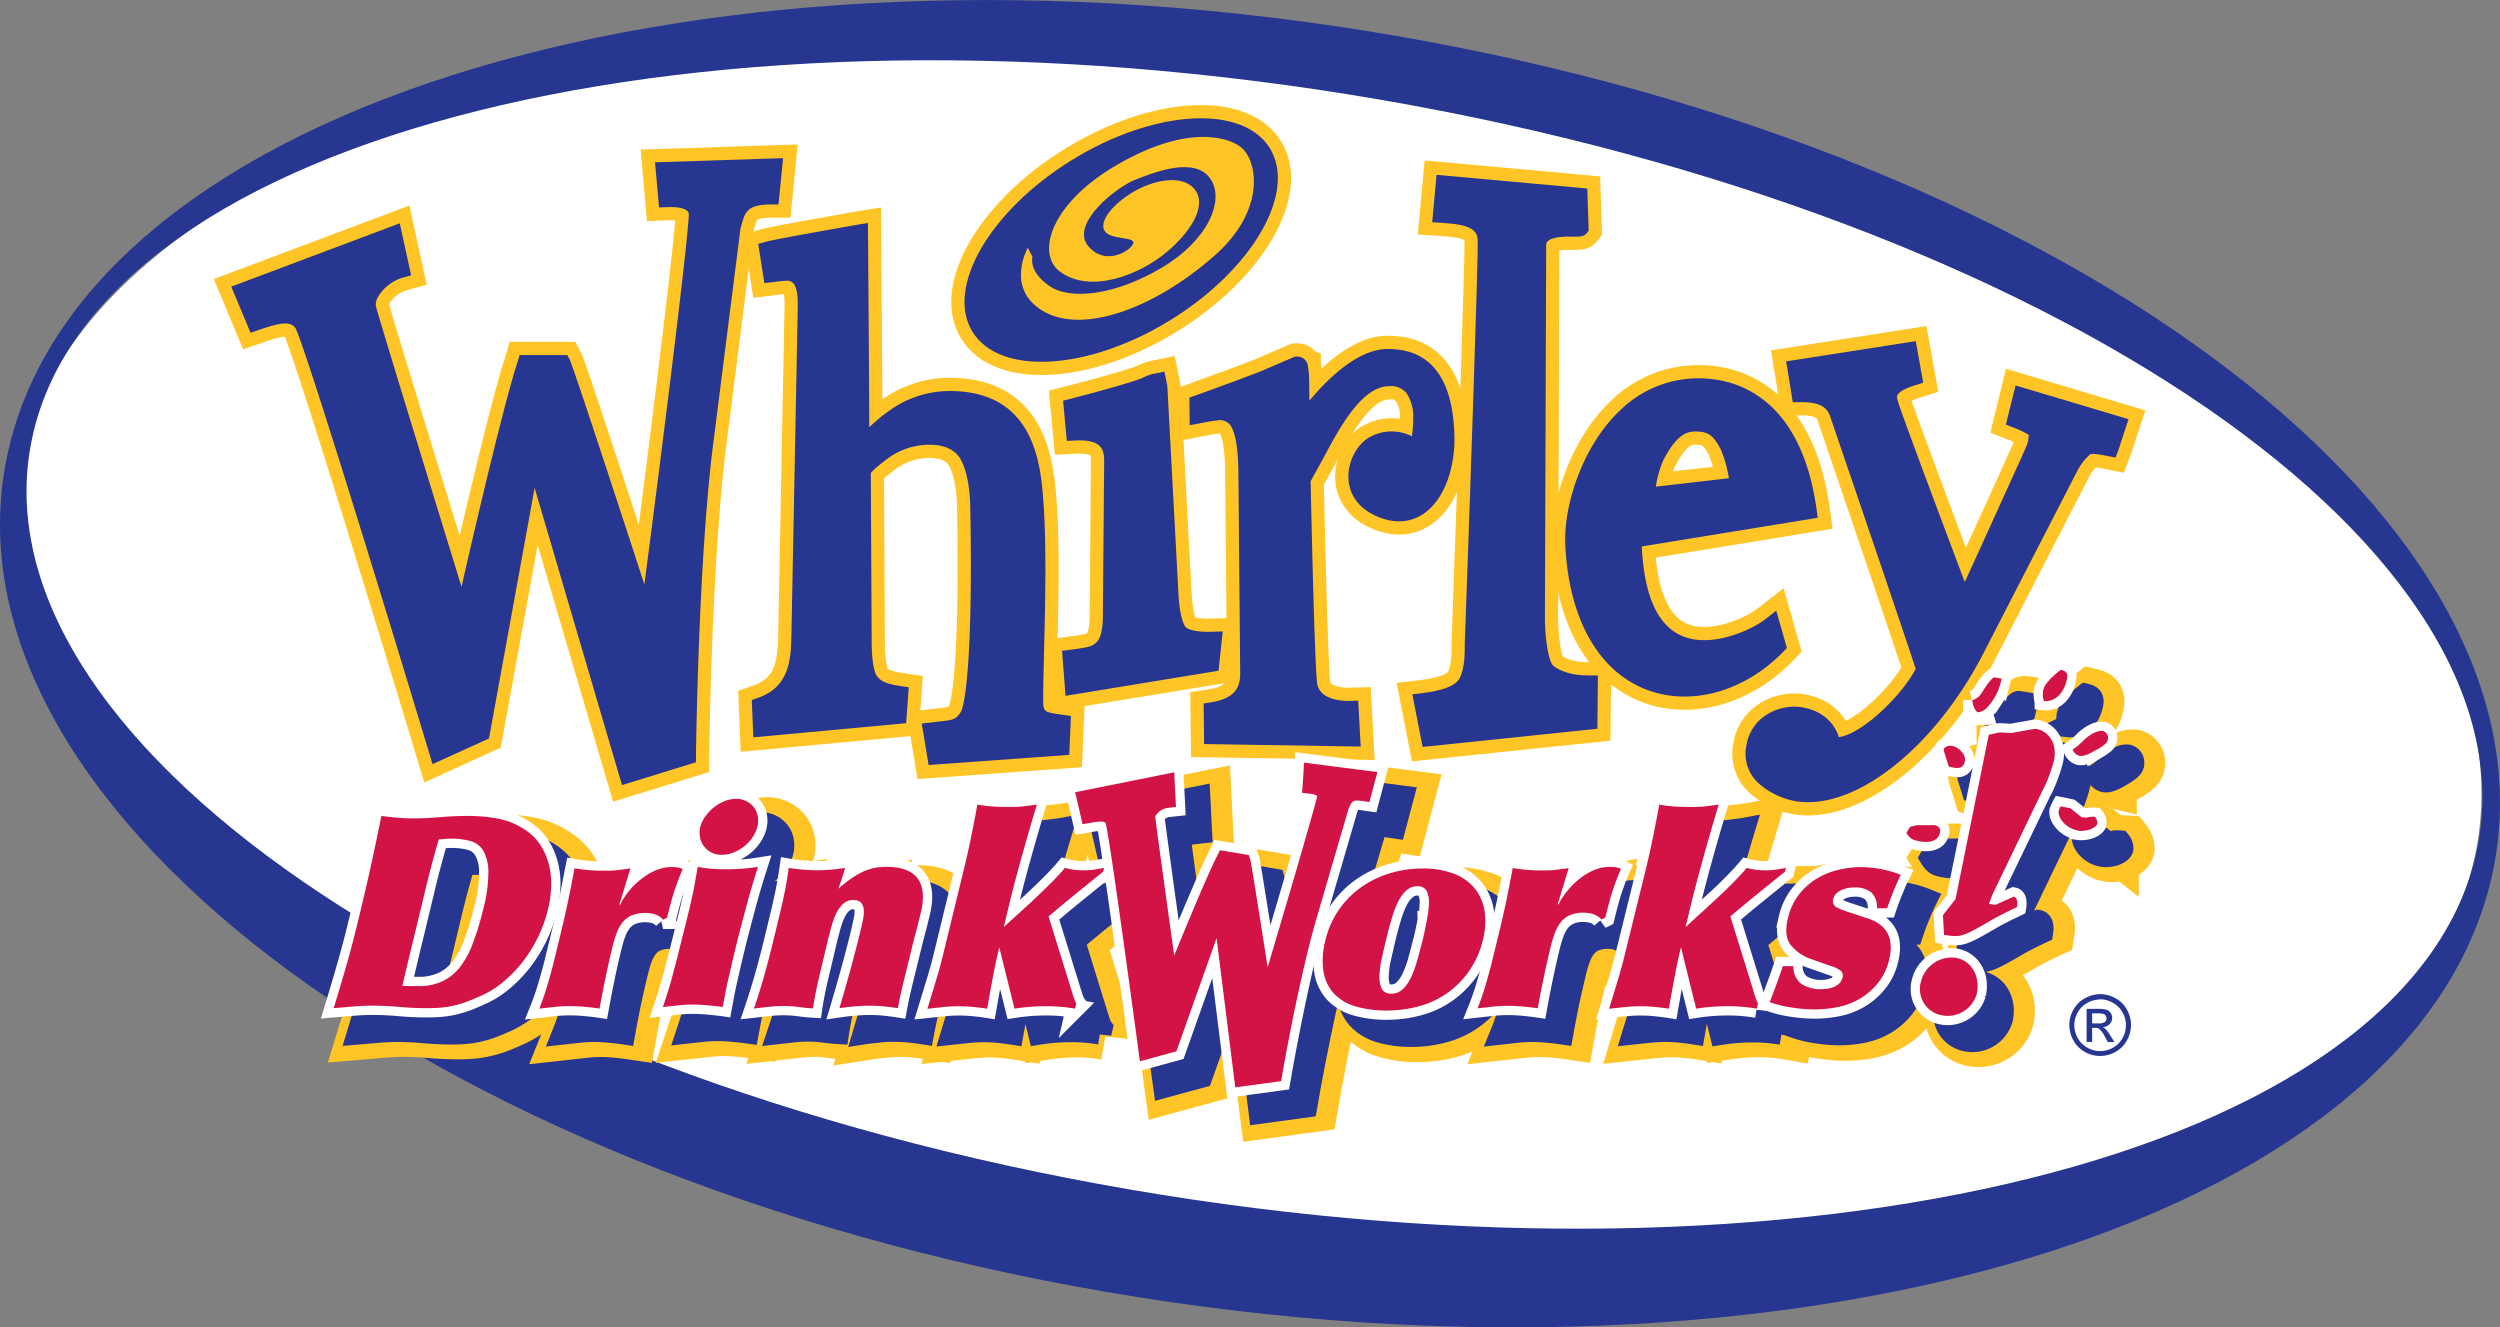
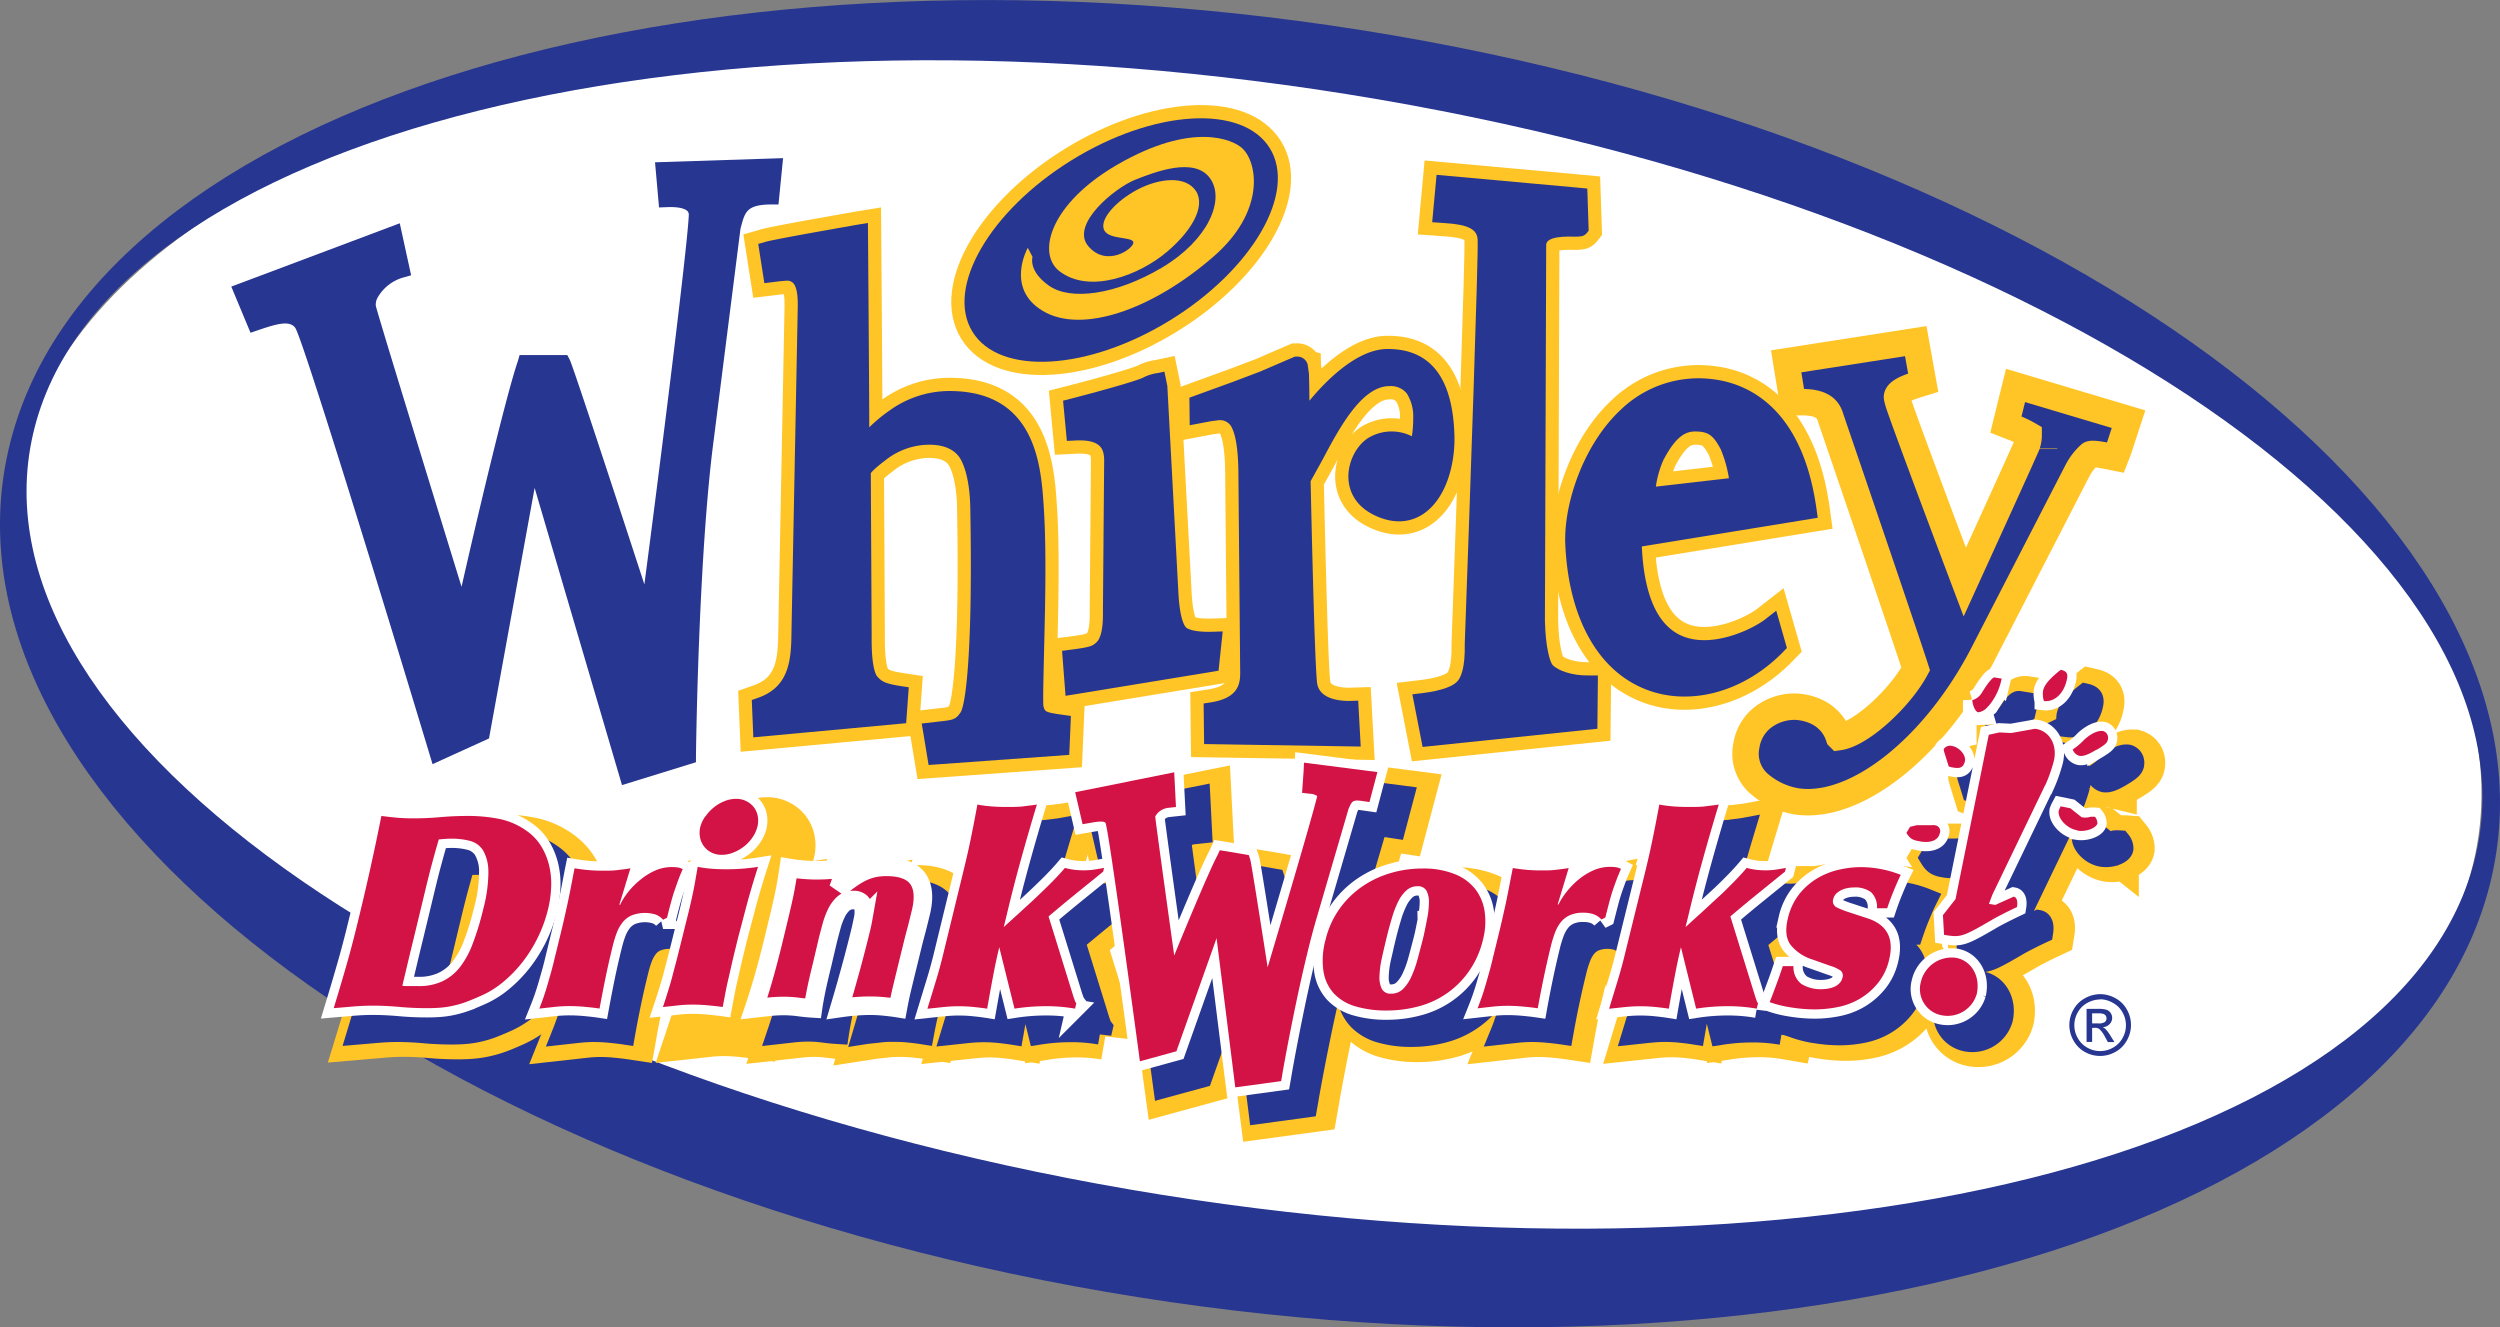
<svg xmlns="http://www.w3.org/2000/svg" id="Layer_1" data-name="Layer 1" viewBox="0 0 469.02 249.04">
  <rect x="0" y="0" width="469.02" height="249.04" fill="#808080" stroke="none" />
  <defs>
    <style>.cls-1{fill:#fff;}.cls-11,.cls-2,.cls-6,.cls-7,.cls-9{fill:#273691;}.cls-11,.cls-13,.cls-14,.cls-2,.cls-5,.cls-8,.cls-9{fill-rule:evenodd;}.cls-3,.cls-4,.cls-5,.cls-8{fill:#ffc425;}.cls-3,.cls-4,.cls-5,.cls-6,.cls-9{stroke:#ffc425;}.cls-3,.cls-4,.cls-5{stroke-width:9.92px;}.cls-4{stroke-linecap:round;}.cls-6,.cls-9{stroke-width:4.96px;}.cls-10,.cls-12,.cls-13,.cls-14{fill:#d31245;}.cls-11{stroke:#273691;stroke-width:4.3px;}.cls-12,.cls-13{stroke:#fff;stroke-width:3.48px;}</style>
  </defs>
  <title>whirley-logo</title>
  <ellipse class="cls-1" cx="234.49" cy="124.52" rx="114.12" ry="233.56" transform="matrix(0.14, -0.99, 0.99, 0.14, 77.67, 338.76)" />
  <path class="cls-2" d="M211.92,223.15C85.36,201.38-6.74,137.94,6.19,81.47s126-84.56,252.57-62.8S477.44,103.88,464.5,160.33,338.48,244.92,211.92,223.15ZM467.44,164.6C482.35,99.49,390.17,28.77,261.52,6.66S16.49,19.36,1.58,84.44,78.87,220.25,207.52,242.37,452.54,229.67,467.44,164.6Z" />
  <path class="cls-3" d="M134.71,176.3h0Z" />
  <path class="cls-3" d="M135.17,175c0.27-1.17.49-2.17,0.67-3s0.32-1.6.43-2.28,0.27-1.5.42-2.44a25.05,25.05,0,0,0,2.71.36c0.9,0.07,1.84.09,2.82,0.09a37.28,37.28,0,0,0,5.79-.45q-1.32,4.12-2.23,7.57t-1.52,5.85l-0.66,2.72c-0.19.77-.39,1.6-0.6,2.51l-0.62,2.71c-0.21.91-.39,1.79-0.55,2.65s-0.31,1.63-.44,2.33c-0.94-.13-1.89-0.23-2.86-0.32s-1.94-.13-2.91-0.13a25.34,25.34,0,0,0-2.71.16l-2.74.3c0.4-1.2.73-2.24,1-3.11s0.55-1.79.79-2.74,0.55-2.06.87-3.32,0.73-2.86,1.2-4.8S134.9,176.17,135.17,175Zm3-17.21a8.07,8.07,0,0,1,1.57-1.68,7.74,7.74,0,0,1,2-1.16,5.75,5.75,0,0,1,2.17-.43,4.15,4.15,0,0,1,1.9.43,4.06,4.06,0,0,1,1.41,1.14,3.8,3.8,0,0,1,.74,1.68,4.65,4.65,0,0,1-.07,2,6.29,6.29,0,0,1-.93,2,7.33,7.33,0,0,1-1.57,1.69,8.14,8.14,0,0,1-2,1.13,5.57,5.57,0,0,1-2.12.43,4.26,4.26,0,0,1-2-.43,3.94,3.94,0,0,1-1.4-1.16,4.05,4.05,0,0,1-.74-1.68,4.67,4.67,0,0,1,.06-2A6.07,6.07,0,0,1,138.15,157.78Z" />
  <path class="cls-3" d="M106.68,180.58a26.21,26.21,0,0,1-2.93,4.65,24.06,24.06,0,0,1-3.69,3.74,17.4,17.4,0,0,1-4.26,2.59q-1.46.65-2.65,1.09a18.89,18.89,0,0,1-2.33.67,17,17,0,0,1-2.33.36c-0.79.07-1.65,0.1-2.59,0.1q-2.62,0-5.13-.23c-1.67-.15-3.37-0.24-5.12-0.24-1.2,0-2.41.06-3.63,0.16l-3.62.31q1.25-4.08,2.32-7.82t2.07-7.83q1.23-5,2.35-10t2.2-10.41q1.46,0.19,2.93.33c1,0.08,2,.12,3,0.12q2.56,0,5.06-.22c1.67-.15,3.35-0.23,5.06-0.23a30,30,0,0,1,6.29.6,13.54,13.54,0,0,1,5.28,2.47,9.63,9.63,0,0,1,2.48,2.79,12.5,12.5,0,0,1,1.4,3.52,14.66,14.66,0,0,1,.35,4,20.65,20.65,0,0,1-.6,4.2A26.1,26.1,0,0,1,106.68,180.58Zm-9.25-12.4a7.92,7.92,0,0,0-1-4,4.12,4.12,0,0,0-2.48-1.79,13.34,13.34,0,0,0-3.37-.41,22.15,22.15,0,0,0-2.45.15c-0.43,1.44-.81,2.82-1.17,4.15s-0.72,2.73-1.09,4.24c-0.32,1.32-.68,2.79-1.07,4.45s-0.8,3.36-1.23,5.1-0.83,3.4-1.22,5.05-0.75,3.14-1.06,4.45a4.07,4.07,0,0,0,.74.07h2.31a10.38,10.38,0,0,0,4.44-.88,9.16,9.16,0,0,0,3.29-2.63,16.58,16.58,0,0,0,2.44-4.43,50.38,50.38,0,0,0,1.92-6.29A27.59,27.59,0,0,0,97.43,168.18Z" />
  <path class="cls-3" d="M122.18,174.3a14.15,14.15,0,0,1,1.58-2.44A14.9,14.9,0,0,1,126,169.6a12,12,0,0,1,2.75-1.69,7.65,7.65,0,0,1,3.05-.64,8.83,8.83,0,0,1,1.09.06,2.81,2.81,0,0,1,1,.33c-0.38.83-.68,1.59-0.93,2.27s-0.48,1.35-.7,2-0.42,1.38-.63,2.15-0.43,1.67-.69,2.69l-0.74.37a3.45,3.45,0,0,0-1.48-1,6.87,6.87,0,0,0-4.45.2,4.46,4.46,0,0,0-1.68,1.31,7.34,7.34,0,0,0-1.08,1.94,20.15,20.15,0,0,0-.73,2.37q-0.75,3-1.35,5.92c-0.41,1.93-.79,3.9-1.15,5.92-0.94-.14-1.9-0.24-2.86-0.33s-1.93-.13-2.91-0.13a27.26,27.26,0,0,0-2.74.16l-2.79.31a45.9,45.9,0,0,0,1.52-4.42c0.5-1.75,1-3.45,1.38-5.13l0.8-3.26q0.62-2.52,1-4.2c0.26-1.12.49-2.15,0.68-3.09s0.38-1.87.57-2.81,0.4-2.08.66-3.42c1,0.16,1.92.28,2.77,0.35s1.73,0.1,2.63.1,1.71,0,2.5-.1,1.66-.18,2.57-0.35L122,174.3h0.2Z" />
  <path class="cls-3" d="M151.94,176.76c0.44-1.81.81-3.42,1.09-4.82s0.52-2.9.74-4.47c0.8,0.14,1.66.24,2.56,0.32s1.79,0.12,2.66.12a32.53,32.53,0,0,0,5.34-.45c-0.36,1.3-.77,2.61-1.26,3.92a27.29,27.29,0,0,1,2.23-1.78,16.17,16.17,0,0,1,2.15-1.3,10.5,10.5,0,0,1,2.2-.78,11.22,11.22,0,0,1,2.48-.25c2.81,0,4.77.73,5.84,2.19s1.28,3.6.59,6.41l-0.47,1.91c-0.17.7-.36,1.42-0.56,2.16s-0.38,1.46-.55,2.16L176.51,184,176,186.18c-0.31,1.25-.62,2.56-0.94,3.93s-0.57,2.61-.77,3.68c-0.88-.14-1.75-0.24-2.64-0.33s-1.78-.13-2.68-0.13-1.81,0-2.8.13-1.95.19-2.85,0.33q1.12-3.77,2.12-7.38c0.65-2.41,1.29-4.86,1.91-7.38,0.17-.66.31-1.32,0.43-2a6.1,6.1,0,0,0,.11-1.75,2.2,2.2,0,0,0-.52-1.28,1.88,1.88,0,0,0-1.44-.47,2.68,2.68,0,0,0-1.84.65,5.76,5.76,0,0,0-1.28,1.71,13.5,13.5,0,0,0-.91,2.4c-0.26.91-.49,1.83-0.73,2.76L160,185.6c-0.48,1.95-.85,3.54-1.1,4.77s-0.46,2.37-.62,3.41c-1-.06-1.88-0.16-2.77-0.28a22.1,22.1,0,0,0-2.8-.18,26.92,26.92,0,0,0-2.73.16l-2.76.31q1.09-3.22,2-6.48t1.71-6.59Z" />
  <path class="cls-4" d="M188,161.59c0.41-2,.8-4,1.16-6a20.72,20.72,0,0,0,2.31.32c0.9,0.09,2,.13,3.2.13s2.36,0,3.25-.13,1.69-.19,2.4-0.32q-1.57,5.19-3,10.34t-2.68,10.44l-0.54,2.21,2.9-2.64q1.55-1.37,3.05-2.82t2.94-2.85q1.43-1.44,2.57-2.79a13.92,13.92,0,0,0,1.76.35,15,15,0,0,0,1.8.1,12.89,12.89,0,0,0,1.89-.13c0.55-.08,1.18-0.2,1.89-0.32l-0.17.7-5,4.05c-1.71,1.39-3.46,2.84-5.24,4.34l4.71,15.2a4,4,0,0,1,.21.58,1.84,1.84,0,0,0,.28.53l-0.23,1a31,31,0,0,0-5.42-.46,38.67,38.67,0,0,0-5.94.46l-2.86-11.52q-0.59,2.41-1.11,5.16c-0.35,1.83-.74,3.94-1.16,6.37-0.87-.14-1.76-0.24-2.66-0.33s-1.82-.13-2.76-0.13-1.83.06-2.88,0.16l-2.91.31,1.55-5.11q0.78-2.53,1.4-5.1l3.92-15.94C187.15,165.61,187.6,163.59,188,161.59Z" />
  <path class="cls-3" d="M278.75,168.68a9.15,9.15,0,0,1,3.89,2.89,9.05,9.05,0,0,1,1.72,4.26A13.33,13.33,0,0,1,284,181a17.08,17.08,0,0,1-2.6,5.9,16.62,16.62,0,0,1-9.47,6.62,22.76,22.76,0,0,1-6,.78,20.28,20.28,0,0,1-5.75-.75,9.1,9.1,0,0,1-4.09-2.39,7.94,7.94,0,0,1-2-4.16,14.42,14.42,0,0,1,.38-5.95,16.77,16.77,0,0,1,2.6-5.79,17.14,17.14,0,0,1,4.26-4.2,18.57,18.57,0,0,1,5.35-2.54,20.92,20.92,0,0,1,6-.86A15.63,15.63,0,0,1,278.75,168.68Zm-5.26,8.62a17.5,17.5,0,0,0,.39-3.22,4.61,4.61,0,0,0-.45-2.28,1.8,1.8,0,0,0-1.73-.85,3,3,0,0,0-2,.73,6.8,6.8,0,0,0-1.53,2,17.82,17.82,0,0,0-1.2,3.07c-0.36,1.2-.72,2.49-1.05,3.86s-0.61,2.54-.88,3.8a17.92,17.92,0,0,0-.45,3.38,4.88,4.88,0,0,0,.44,2.4,1.8,1.8,0,0,0,1.74.9,3.08,3.08,0,0,0,2.19-.83A7.44,7.44,0,0,0,270.5,188a19,19,0,0,0,1.17-3.22c0.33-1.21.66-2.47,1-3.78S273.25,178.51,273.49,177.3Z" />
  <path class="cls-3" d="M298.2,174.3a13.45,13.45,0,0,1,1.58-2.44A15.07,15.07,0,0,1,302,169.6a12,12,0,0,1,2.75-1.69,7.65,7.65,0,0,1,3.05-.64,8.88,8.88,0,0,1,1.09.06,2.83,2.83,0,0,1,1,.33c-0.38.83-.68,1.59-0.94,2.27s-0.48,1.35-.7,2-0.42,1.38-.62,2.15-0.43,1.67-.69,2.69l-0.74.37a3.44,3.44,0,0,0-1.48-1,6.85,6.85,0,0,0-4.44.2,4.53,4.53,0,0,0-1.69,1.31,7.33,7.33,0,0,0-1.08,1.94,20.62,20.62,0,0,0-.73,2.37q-0.74,3-1.35,5.92c-0.41,1.93-.79,3.9-1.15,5.92-0.94-.14-1.89-0.24-2.86-0.33s-1.93-.13-2.91-0.13a27.43,27.43,0,0,0-2.75.16l-2.78.31a46.43,46.43,0,0,0,1.52-4.42c0.51-1.75,1-3.45,1.38-5.13l0.8-3.26c0.41-1.68.75-3.07,1-4.2s0.49-2.15.69-3.09,0.39-1.87.56-2.81l0.67-3.42c1,0.16,1.93.28,2.77,0.35s1.73,0.1,2.64.1,1.7,0,2.5-.1,1.67-.18,2.58-0.35L298,174.3h0.2Z" />
  <path class="cls-3" d="M315.95,161.59c0.41-2,.79-4,1.16-6a20.9,20.9,0,0,0,2.31.32c0.9,0.09,2,.13,3.2.13s2.36,0,3.26-.13,1.69-.19,2.39-0.32q-1.57,5.19-3,10.34t-2.69,10.44l-0.54,2.21c0.91-.83,1.87-1.71,2.91-2.64S327,174,328,173.08s2-1.9,2.94-2.85,1.81-1.89,2.57-2.79a13.71,13.71,0,0,0,1.78.35,14.68,14.68,0,0,0,1.78.1,12.9,12.9,0,0,0,1.89-.13c0.56-.08,1.19-0.2,1.89-0.32l-0.18.7-5,4.05c-1.72,1.39-3.47,2.84-5.24,4.34l4.72,15.2c0.08,0.2.14,0.39,0.21,0.58a1.66,1.66,0,0,0,.27.53l-0.24,1a31,31,0,0,0-5.42-.46,38.72,38.72,0,0,0-5.95.46l-2.85-11.52q-0.6,2.41-1.11,5.16c-0.35,1.83-.73,3.94-1.16,6.37-0.87-.14-1.76-0.24-2.66-0.33s-1.82-.13-2.76-0.13-1.83.06-2.88,0.16l-2.91.31,1.55-5.11q0.78-2.53,1.41-5.1l3.91-15.94Q315.33,164.6,315.95,161.59Z" />
  <path class="cls-3" d="M343.73,189.23a6.82,6.82,0,0,0,3.87,1,7.1,7.1,0,0,0,1.11-.1,5.48,5.48,0,0,0,1.15-.32,3.06,3.06,0,0,0,1-.66,2.15,2.15,0,0,0,.58-1,1.26,1.26,0,0,0-.29-1.38,6.83,6.83,0,0,0-2-.93l-3.34-1.16a8.45,8.45,0,0,1-4.06-2.71q-1.33-1.77-.53-5a11.69,11.69,0,0,1,2-4.37,12.44,12.44,0,0,1,3.29-3,13.76,13.76,0,0,1,4.1-1.71,18.39,18.39,0,0,1,4.35-.53,19.32,19.32,0,0,1,3.87.4,19.59,19.59,0,0,1,3.57,1.05c-0.5,1-.95,2.07-1.37,3.1s-0.82,2.09-1.18,3.17H358a3.88,3.88,0,0,0-1.09-3,5,5,0,0,0-3.33-.9,5.8,5.8,0,0,0-1,.1,5.17,5.17,0,0,0-1.16.35,3.82,3.82,0,0,0-1,.66,2,2,0,0,0-.6,1,1.3,1.3,0,0,0,.63,1.64,17.56,17.56,0,0,0,2.58,1l3.22,1.06q5.49,1.81,4,7.81a10.83,10.83,0,0,1-2.07,4.3,12.58,12.58,0,0,1-3.34,2.92,13.08,13.08,0,0,1-4.1,1.58,21.84,21.84,0,0,1-4.41.46,28.39,28.39,0,0,1-4.39-.36,21,21,0,0,1-4.07-1q0.67-1.72,1.28-3.38c0.41-1.11.8-2.22,1.18-3.37h2A4,4,0,0,0,343.73,189.23Z" />
  <path class="cls-3" d="M370.16,195.14a5,5,0,0,1-4-6.22,5.94,5.94,0,0,1,6.48-4.59c3,0.47,4.74,3.51,4,6.81A5.68,5.68,0,0,1,370.16,195.14Zm-4-32.62c-1.52-.24-2-0.48-2.7-1.61l0.68-1.14,1.24-.3,0.82,0h2.08a0.74,0.74,0,0,1,.42,0,1.1,1.1,0,0,1,1,1.56C369.41,162.27,368,162.81,366.2,162.52Zm23.34-10.6-9.91,20.57L379,174.22l1.2,0.2,3.44-1.55c0.56,0.1.81,0.8,0.62,1.95-2,.94-3.47,1.7-4.53,2.3-5.49,3.21-6,3.39-8.6,3l-0.55-.09-0.21-3.7,2.36-3L379,142.48l2-.44,2.21,0.11,4-.71a2.28,2.28,0,0,1,.6-0.07c2.63,0.41,4.09,3.07,3.39,6.05A29.38,29.38,0,0,1,389.54,151.92Zm-17.27-3.22a3.31,3.31,0,0,1-.87-0.22c-0.94-3.08-1-3-.88-3.31a1.41,1.41,0,0,1,1.46-.53c1.43,0.22,2.73,1.77,2.46,2.89S373.55,148.89,372.27,148.69Zm6.52-11.51a2.67,2.67,0,0,1-1.85,1.13c-0.48-.07-1-1.08-1.12-2.27a3.13,3.13,0,0,0,1.84-1.46c1.07-1.76,2-2.86,2.32-2.81l1.36,0.22-0.19.8A11.08,11.08,0,0,1,378.79,137.19Zm16.8,23.29c-2.09-.33-3.85-2.37-3.53-3.74a6.11,6.11,0,0,1,.35-0.78l1.83,0.37,2.1,1.67a3.23,3.23,0,0,0,1.67-.07,6.12,6.12,0,0,1,.85,0,2,2,0,0,1,.45,1.24C399.12,159.95,397.27,160.74,395.59,160.48Zm3.55-15.16c-1.54.93-2.46,1.28-3.18,1.18a1.8,1.8,0,0,1-1.29-1.21,11.64,11.64,0,0,0,2.17-1.84c1.26-1.14,2.57-1.77,3.54-1.61a1.29,1.29,0,0,1,.87,1.56v0.09C401.11,144,400.69,144.4,399.14,145.32Zm-9.9-9.16a4.35,4.35,0,0,1-.12-1.95c0.24-1.05,1.27-2.22,3.3-3.82,1.1,0.25,1.41.72,1.12,1.93C393,134.83,391.2,136.39,389.25,136.17Z" />
  <path class="cls-5" d="M250.38,149.29l-0.29,4.1,1.4,0.18a2.63,2.63,0,0,1,1.44.43c-0.71,3.14-6.31,22.06-9.3,32.13-1.42-9.12-3.07-19.59-3.26-20.19l-0.28-.85-1.81-.32-3.64-.6-0.44,1c-1.58,3-5.62,12.69-8.11,18.8-1.61-11.53-3.5-25.21-3.56-26.09a3.18,3.18,0,0,1,2.5-1.62l1.39-.15-0.33-6.51-18.58,3.73,1.39,6,1.61-.28c0.87-.15,2.48-0.43,2.71.07,0.59,1.77,4,26.71,6.21,43l0.23,1.69,6.85-1.87L234,180.62c1,8.17,3.52,28,3.52,28l8.59-1.17,0.19-1.07c0-.2,3.36-19.24,6.67-30.2l5.83-19.83,0.05-.11c0.6-1.34.73-1.62,2.55-1.35l1.32,0.2,1.49-5.62-13.77-1.78Z" />
  <ellipse class="cls-6" cx="210.34" cy="45.03" rx="32.78" ry="17.63" transform="translate(7.72 117.25) rotate(-31.7)" />
  <path class="cls-6" d="M210.34,45" />
  <ellipse class="cls-7" cx="210.34" cy="45.03" rx="32.78" ry="17.63" transform="translate(7.72 117.25) rotate(-31.7)" />
  <path class="cls-7" d="M210.34,45" />
  <path class="cls-8" d="M192.82,46.49s-4.3,7.6,2.83,11.85c7.28,4.34,20.47-.17,32-10.19,9.76-8.47,8.33-17.57,5.43-20.31-1.84-1.74-9.49-5-23.37,3-12.67,7.29-15.25,16.64-11,20,5.68,4.43,15.11.78,20.31-3.67s7.34-9.15,5-11.79-7.52-1.68-11.4.62-6.41,5.48-5.43,7.25,5.37,1.11,5.44,2.24-5,4.78-8.46.69S209.23,35.2,213,33.71s11.09-4.31,14-.28-0.33,11.62-9,16.77-17.17,6.22-21.17,3.42-3.12-5.43-3.12-5.43Z" />
-   <path class="cls-9" d="M145,29.73l-22.11.72,0.75,8.47,1.57-.06c2.64-.1,3.5.48,3.75,0.73a0.94,0.94,0,0,1,.26.72v0.13c-0.33,6.84-6,51.48-8.33,69.2-4.85-14.9-13.4-41-14-42.15l-0.46-.88-2.63,0-6.32,0-0.32,1.12c-2.34,6.87-8,31-10.57,42.36C79.72,87.77,70.82,58.84,70.5,57.35a1.41,1.41,0,0,1,0-.31,2.69,2.69,0,0,1,.42-1.34,8.09,8.09,0,0,1,4.71-3.63l1.5-.42L75,41.89,43.39,53.77,47,62.43l1.9-.65c3-1,5.51-1.74,6.52-.23,1.57,2.71,15.92,49.31,25.18,80l0.55,1.81,10.59-4.82,8.56-47,16.39,55.75L130.57,143v-1.21c0-.37.45-37.59,3.35-59.43l5-39.45,0.08-.31c0.77-2.87,1.12-4.18,5.57-4.24l1.48,0,0.86-8.69Z" />
  <path class="cls-9" d="M160.89,42.15c-1.57.28-15.4,2.69-17.23,3.21l-1.41.4,1.15,7.36,2.95-.36,1.18-.1a1.62,1.62,0,0,1,1.25.42c0.93,0.94.9,3.42,0.88,4.74L148.48,119c-0.06,5.15-.58,9.93-6.28,11.92l-1.16.41,0.29,7L170,135.68l0.49-6.74-1.51-.23c-3.21-.49-3.65-1-4.38-1.77-0.27-.29-1.13-1.7-1.07-7.47,0,0-.16-30.69-0.16-30.69s0.34-.62,2.64-2.35a13.33,13.33,0,0,1,8.29-3c3,0,5,1,6,2.87s1.66,5,1.73,8.92c0.51,27.32-.9,37-1.81,38.41s-1.53,1.46-4.18,1.75l-3.12.36,0.29,1.71,1,6.07,26.39-1.9,0.31-7.3-1.7-.24c-3.12-.44-3.16-0.57-3.44-1.54-0.14-.69,0-5.54.1-10.23,0.2-8.09.49-19.18-.06-27.3-0.49-7.41-1.41-21.2-16.9-21.64a19.27,19.27,0,0,0-12,3.63,28.5,28.5,0,0,0-3.83,3.17c0-6.59-.25-38.34-0.25-38.34Z" />
  <path class="cls-9" d="M217.12,70a8.18,8.18,0,0,0-2.75.89c-2.16.92-10.53,3.16-13.56,3.93l-1.37.35,0.71,7.55,1.58-.08c5.21-.27,5.33,2,5.42,3.57l-0.23,28.12c0,0.37,0,.72,0,1,0,3.44-.71,4.7-1.19,5.15-0.78.71-1,.91-4.93,1.42l-1.55.2,0.65,8.44,28.71-4.71,0.78-7.37-1.9.06c-2.85.1-4.44-.35-4.94-0.77-0.26-.22-1.2-1.41-1.47-6.49L219,72.4l-0.55-2.68Z" />
  <path class="cls-9" d="M269.36,34.45l-0.67,7.24L271,41.85c4.5,0.27,6.24,1.19,6.22,3.29v0.19c0.15,2.09-1.36,46.26-2.42,75.44,0.09,4.52-.71,6.33-1.4,7.07s-2.44,1.7-6.66,2.21l-1.77.21,1.92,9.87,32.79-3.41,0.1-10-1.7,0c-3.22.06-5.76-.94-6.76-1.91-0.5-.5-1.37-3.25-1.48-8.4l0.24-70.5c0.06-1.66,4.09-1.55,5.42-1.51,0.92,0,1.64,0,2.19-.67l0.36-.47-0.26-7.89-1.46-.14L269.51,32.8Z" />
  <path class="cls-9" d="M357.81,64.25L335.1,67.79l1.24,7.66,1.43,0c4.26-.07,5.26,1.42,5.71,3.05,5.9,17.27,14.57,42.76,15.92,47-2.93,5.43-10.18,12.2-14.41,12.79a7.89,7.89,0,0,0-4.09-4.71,10.14,10.14,0,0,0-4-1,9.73,9.73,0,0,0-6.51,2.27,8.38,8.38,0,0,0-2.75,5,7.49,7.49,0,0,0,2.67,7.43,14.39,14.39,0,0,0,6.85,3.08c11,1.54,25.58-9.95,34.69-27.3l17.92-34.81a11,11,0,0,1,2.34-3c0.41-.27,2.38.13,3.33,0.31l1.44,0.29,0.54-1.38,1.91-5.83-21.2-6.33-1.81,7.35,1.35,0.53a18.58,18.58,0,0,1,2.92,1.37s0,0,0,0,0,0.1,0,.23a5.52,5.52,0,0,1-.29,1.62c-0.32.84-6.66,14.77-11.69,25.79-5.31-14.07-12.2-32.52-12.55-33.92L356,75a1.71,1.71,0,0,1-.11-0.54A0.75,0.75,0,0,1,356,74.1c0.32-.63,1.47-1.26,3.42-1.87l1.39-.43L359.41,64Z" />
  <path class="cls-9" d="M383.47,84.24l0-.09Z" />
  <path class="cls-6" d="M260.14,65.48c-5.16.08-10.69,5.1-14.49,9.71,0-2.54-.08-5.08-0.08-5.08l-0.24-1.71a2,2,0,0,0-2.07-1.5h-0.33l-6.54,2.82-5,1.89-8.25,3,0.06,5.17,3.94-.75,1.45-.19a2.45,2.45,0,0,1,2.6,1.59c0.5,1.07,1.08,3.28,1.14,8l0.34,37.88c0,2.25-.6,4.66-5.45,5.45l-1.41.22,0.09,7.61,29.38,0.47-0.47-8.61-1.62.05c-1,0-5.77,0-6.11-3.51-0.49-4.66-1.11-33.77-1.2-37.71l2.22-4c3.11-5.87,7.37-13.91,12.63-13.84a3.79,3.79,0,0,1,3.21,1.4,8.06,8.06,0,0,1,1.19,4.63,21.44,21.44,0,0,1-.25,3.38,8.45,8.45,0,0,0-7.61,0c-2.47,1.17-4.32,4.43-4.3,7.58,0,1.87.69,5.3,5.1,7.33,4.1,1.88,7.09.88,8.88-.29,4.52-3,6-9.64,5.92-14.45C272.64,70.92,268.36,65.35,260.14,65.48Z" />
  <path class="cls-6" d="M245.31,68.22l0,0.17s0.05,0.06.06,0.1l-0.1-.34v0.06Z" />
  <path class="cls-9" d="M331.24,116.13c-2.09,1.7-10.08,5.77-15.92,3.07-4.45-2.06-6.89-7.69-7.3-16.68l33-5.38-0.22-1.6c-2.71-19.48-13.32-23.65-19.41-24.39a21,21,0,0,0-17.24,5.64c-7.24,6.69-10.81,18-10.49,25.3,0.61,13.9,6.18,23.85,15.28,27.31,8.31,3.16,18.36.35,25.63-7.14l0.67-.69-2-7Zm-19.08-30h0c2.41-4.52,4.23-5.16,5.83-5.18,2.45,0,3.4.63,4.84,3.35a23.6,23.6,0,0,1,1.53,5.42l-13.71,1.58A18.75,18.75,0,0,1,312.16,86.1Z" />
  <path class="cls-2" d="M145,29.73l-22.11.72,0.75,8.47,1.57-.06c2.64-.1,3.5.48,3.75,0.73a0.94,0.94,0,0,1,.26.72v0.13c-0.33,6.84-6,51.48-8.33,69.2-4.85-14.9-13.4-41-14-42.15l-0.46-.88-2.63,0-6.32,0-0.32,1.12c-2.34,6.87-8,31-10.57,42.36C79.72,87.77,70.82,58.84,70.5,57.35a1.41,1.41,0,0,1,0-.31,2.69,2.69,0,0,1,.42-1.34,8.09,8.09,0,0,1,4.71-3.63l1.5-.42L75,41.89,43.39,53.77,47,62.43l1.9-.65c3-1,5.51-1.74,6.52-.23,1.57,2.71,15.92,49.31,25.18,80l0.55,1.81,10.59-4.82,8.56-47,16.39,55.75L130.57,143v-1.21c0-.37.45-37.59,3.35-59.43l5-39.45,0.08-.31c0.77-2.87,1.12-4.18,5.57-4.24l1.48,0,0.86-8.69Z" />
  <path class="cls-2" d="M160.89,42.15c-1.57.28-15.4,2.69-17.23,3.21l-1.41.4,1.15,7.36,2.95-.36,1.18-.1a1.62,1.62,0,0,1,1.25.42c0.93,0.94.9,3.42,0.88,4.74L148.48,119c-0.06,5.15-.58,9.93-6.28,11.92l-1.16.41,0.29,7L170,135.68l0.49-6.74-1.51-.23c-3.21-.49-3.65-1-4.38-1.77-0.27-.29-1.13-1.7-1.07-7.47,0,0-.16-30.69-0.16-30.69s0.34-.62,2.64-2.35a13.33,13.33,0,0,1,8.29-3c3,0,5,1,6,2.87s1.66,5,1.73,8.92c0.51,27.32-.9,37-1.81,38.41s-1.53,1.46-4.18,1.75l-3.12.36,0.29,1.71,1,6.07,26.39-1.9,0.31-7.3-1.7-.24c-3.12-.44-3.16-0.57-3.44-1.54-0.14-.69,0-5.54.1-10.23,0.2-8.09.49-19.18-.06-27.3-0.49-7.41-1.41-21.2-16.9-21.64a19.27,19.27,0,0,0-12,3.63,28.5,28.5,0,0,0-3.83,3.17c0-6.59-.25-38.34-0.25-38.34Z" />
  <path class="cls-2" d="M217.12,70a8.18,8.18,0,0,0-2.75.89c-2.16.92-10.53,3.16-13.56,3.93l-1.37.35,0.71,7.55,1.58-.08c5.21-.27,5.33,2,5.42,3.57l-0.23,28.12c0,0.37,0,.72,0,1,0,3.44-.71,4.7-1.19,5.15-0.78.71-1,.91-4.93,1.42l-1.55.2,0.65,8.44,28.71-4.71,0.78-7.37-1.9.06c-2.85.1-4.44-.35-4.94-0.77-0.26-.22-1.2-1.41-1.47-6.49L219,72.4l-0.55-2.68Z" />
  <path class="cls-2" d="M269.36,34.45l-0.67,7.24L271,41.85c4.5,0.27,6.24,1.19,6.22,3.29v0.19c0.15,2.09-1.36,46.26-2.42,75.44,0.09,4.52-.71,6.33-1.4,7.07s-2.44,1.7-6.66,2.21l-1.77.21,1.92,9.87,32.79-3.41,0.1-10-1.7,0c-3.22.06-5.76-.94-6.76-1.91-0.5-.5-1.37-3.25-1.48-8.4l0.24-70.5c0.06-1.66,4.09-1.55,5.42-1.51,0.92,0,1.64,0,2.19-.67l0.36-.47-0.26-7.89-1.46-.14L269.51,32.8Z" />
-   <path class="cls-2" d="M357.81,64.25L335.1,67.79l1.24,7.66,1.43,0c4.26-.07,5.26,1.42,5.71,3.05,5.9,17.27,14.57,42.76,15.92,47-2.93,5.43-10.18,12.2-14.41,12.79a7.89,7.89,0,0,0-4.09-4.71,10.14,10.14,0,0,0-4-1,9.73,9.73,0,0,0-6.51,2.27,8.38,8.38,0,0,0-2.75,5,7.49,7.49,0,0,0,2.67,7.43,14.39,14.39,0,0,0,6.85,3.08c11,1.54,25.58-9.95,34.69-27.3l17.92-34.81a11,11,0,0,1,2.34-3c0.41-.27,2.38.13,3.33,0.31l1.44,0.29,0.54-1.38,1.91-5.83-21.2-6.33-1.81,7.35,1.35,0.53a18.58,18.58,0,0,1,2.92,1.37s0,0,0,0,0,0.1,0,.23a5.52,5.52,0,0,1-.29,1.62c-0.32.84-6.66,14.77-11.69,25.79-5.31-14.07-12.2-32.52-12.55-33.92L356,75a1.71,1.71,0,0,1-.11-0.54A0.75,0.75,0,0,1,356,74.1c0.32-.63,1.47-1.26,3.42-1.87l1.39-.43L359.41,64Z" />
-   <path class="cls-2" d="M383.47,84.24l0-.09Z" />
+   <path class="cls-2" d="M383.47,84.24Z" />
  <path class="cls-7" d="M260.14,65.48c-5.16.08-10.69,5.1-14.49,9.71,0-2.54-.08-5.08-0.08-5.08l-0.24-1.71a2,2,0,0,0-2.07-1.5h-0.33l-6.54,2.82-5,1.89-8.25,3,0.06,5.17,3.94-.75,1.45-.19a2.45,2.45,0,0,1,2.6,1.59c0.5,1.07,1.08,3.28,1.14,8l0.34,37.88c0,2.25-.6,4.66-5.45,5.45l-1.41.22,0.09,7.61,29.38,0.47-0.47-8.61-1.62.05c-1,0-5.77,0-6.11-3.51-0.49-4.66-1.11-33.77-1.2-37.71l2.22-4c3.11-5.87,7.37-13.91,12.63-13.84a3.79,3.79,0,0,1,3.21,1.4,8.06,8.06,0,0,1,1.19,4.63,21.44,21.44,0,0,1-.25,3.38,8.45,8.45,0,0,0-7.61,0c-2.47,1.17-4.32,4.43-4.3,7.58,0,1.87.69,5.3,5.1,7.33,4.1,1.88,7.09.88,8.88-.29,4.52-3,6-9.64,5.92-14.45C272.64,70.92,268.36,65.35,260.14,65.48Z" />
-   <path class="cls-7" d="M245.31,68.22l0,0.17s0.05,0.06.06,0.1l-0.1-.34v0.06Z" />
  <path class="cls-2" d="M331.24,116.13c-2.09,1.7-10.08,5.77-15.92,3.07-4.45-2.06-6.89-7.69-7.3-16.68l33-5.38-0.22-1.6c-2.71-19.48-13.32-23.65-19.41-24.39a21,21,0,0,0-17.24,5.64c-7.24,6.69-10.81,18-10.49,25.3,0.61,13.9,6.18,23.85,15.28,27.31,8.31,3.16,18.36.35,25.63-7.14l0.67-.69-2-7Zm-19.08-30h0c2.41-4.52,4.23-5.16,5.83-5.18,2.45,0,3.4.63,4.84,3.35a23.6,23.6,0,0,1,1.53,5.42l-13.71,1.58A18.75,18.75,0,0,1,312.16,86.1Z" />
  <path class="cls-10" d="M96.4,165.75h0Z" />
-   <path class="cls-11" d="M134,175q0.41-1.75.67-3c0.17-.84.32-1.6,0.43-2.28s0.26-1.5.42-2.44a25,25,0,0,0,2.71.36c0.91,0.07,1.84.09,2.82,0.09a37.29,37.29,0,0,0,5.79-.45q-1.32,4.12-2.23,7.57t-1.52,5.85l-0.66,2.72c-0.19.77-.39,1.6-0.6,2.51s-0.41,1.81-.61,2.71-0.39,1.79-.55,2.65-0.31,1.63-.44,2.33c-0.94-.13-1.89-0.23-2.86-0.32s-1.94-.13-2.91-0.13a25.31,25.31,0,0,0-2.7.16l-2.74.3c0.4-1.2.73-2.24,1-3.11s0.55-1.79.79-2.74l0.87-3.32c0.32-1.26.72-2.86,1.2-4.8S133.74,176.17,134,175Zm3-17.21a8,8,0,0,1,1.57-1.68,7.67,7.67,0,0,1,2-1.16,5.73,5.73,0,0,1,2.17-.43,4.14,4.14,0,0,1,1.9.43,4.07,4.07,0,0,1,1.41,1.14,3.81,3.81,0,0,1,.74,1.68,4.65,4.65,0,0,1-.07,2,6.24,6.24,0,0,1-.93,2,7.33,7.33,0,0,1-1.57,1.69,8.17,8.17,0,0,1-2,1.13,5.57,5.57,0,0,1-2.12.43,4.24,4.24,0,0,1-2-.43,4,4,0,0,1-1.41-1.16,4.09,4.09,0,0,1-.74-1.68,4.75,4.75,0,0,1,.06-2A6.1,6.1,0,0,1,137,157.78Z" />
  <path class="cls-11" d="M105.52,180.58a26.21,26.21,0,0,1-2.93,4.65A24.16,24.16,0,0,1,98.91,189a17.46,17.46,0,0,1-4.26,2.59q-1.47.65-2.65,1.09a18.81,18.81,0,0,1-2.33.67,17.07,17.07,0,0,1-2.33.36c-0.79.07-1.65,0.1-2.59,0.1q-2.62,0-5.13-.23c-1.67-.15-3.37-0.24-5.12-0.24-1.2,0-2.42.06-3.63,0.16l-3.62.31q1.24-4.08,2.32-7.82t2.07-7.83q1.23-5,2.35-10t2.2-10.41c1,0.13,1.95.24,2.93,0.33s2,0.12,3,.12q2.56,0,5.06-.22c1.67-.15,3.35-0.23,5.06-0.23a30,30,0,0,1,6.29.6,13.54,13.54,0,0,1,5.28,2.47,9.64,9.64,0,0,1,2.47,2.79,12.54,12.54,0,0,1,1.4,3.52,14.47,14.47,0,0,1,.36,4,20.87,20.87,0,0,1-.6,4.2A26.08,26.08,0,0,1,105.52,180.58Zm-9.25-12.4a7.9,7.9,0,0,0-1-4,4.11,4.11,0,0,0-2.48-1.79,13.35,13.35,0,0,0-3.37-.41,22.26,22.26,0,0,0-2.45.15q-0.63,2.16-1.17,4.15c-0.36,1.31-.72,2.73-1.09,4.24-0.32,1.32-.67,2.79-1.07,4.45s-0.8,3.36-1.23,5.1-0.83,3.4-1.21,5.05-0.74,3.14-1.06,4.45a4.09,4.09,0,0,0,.74.07h2.31a10.38,10.38,0,0,0,4.44-.88,9.17,9.17,0,0,0,3.29-2.63,16.52,16.52,0,0,0,2.44-4.43,50.17,50.17,0,0,0,1.92-6.29A27.53,27.53,0,0,0,96.27,168.18Z" />
  <path class="cls-11" d="M121,174.3a14.26,14.26,0,0,1,1.58-2.44,14.86,14.86,0,0,1,2.24-2.26,12,12,0,0,1,2.75-1.69,7.64,7.64,0,0,1,3-.64,8.75,8.75,0,0,1,1.09.06,2.83,2.83,0,0,1,1,.33c-0.38.83-.68,1.59-0.94,2.27s-0.48,1.35-.69,2-0.43,1.38-.63,2.15-0.44,1.67-.69,2.69l-0.74.37a3.48,3.48,0,0,0-1.48-1,6.87,6.87,0,0,0-4.45.2,4.49,4.49,0,0,0-1.68,1.31,7.27,7.27,0,0,0-1.08,1.94,19.3,19.3,0,0,0-.73,2.37q-0.75,3-1.36,5.92c-0.41,1.93-.79,3.9-1.15,5.92-0.94-.14-1.9-0.24-2.86-0.33s-1.94-.13-2.91-0.13a27.35,27.35,0,0,0-2.74.16l-2.79.31a46.55,46.55,0,0,0,1.52-4.42c0.51-1.75,1-3.45,1.38-5.13l0.8-3.26q0.62-2.52,1-4.2c0.26-1.12.49-2.15,0.68-3.09s0.39-1.87.57-2.81,0.4-2.08.66-3.42q1.5,0.25,2.77.35c0.85,0.07,1.73.1,2.63,0.1s1.71,0,2.5-.1,1.66-.18,2.57-0.35l-2.08,6.83H121Z" />
  <path class="cls-11" d="M150.79,176.76c0.44-1.81.81-3.42,1.09-4.82s0.52-2.9.75-4.47c0.8,0.14,1.66.24,2.56,0.32s1.79,0.12,2.66.12a32.57,32.57,0,0,0,5.34-.45c-0.36,1.3-.78,2.61-1.27,3.92a26.59,26.59,0,0,1,2.22-1.78,16.16,16.16,0,0,1,2.15-1.3,10.45,10.45,0,0,1,2.2-.78,11.2,11.2,0,0,1,2.48-.25c2.81,0,4.76.73,5.84,2.19s1.28,3.6.59,6.41l-0.47,1.91q-0.25,1.05-.56,2.16c-0.2.74-.38,1.46-0.55,2.16L175.35,184l-0.53,2.16c-0.31,1.25-.62,2.56-0.94,3.93s-0.57,2.61-.77,3.68c-0.88-.14-1.75-0.24-2.63-0.33s-1.78-.13-2.68-0.13-1.81,0-2.79.13-1.95.19-2.85,0.33q1.12-3.77,2.11-7.38c0.65-2.41,1.29-4.86,1.91-7.38,0.17-.66.31-1.32,0.43-2a6.11,6.11,0,0,0,.11-1.75,2.19,2.19,0,0,0-.52-1.28,1.89,1.89,0,0,0-1.45-.47,2.67,2.67,0,0,0-1.84.65,5.69,5.69,0,0,0-1.28,1.71,13.33,13.33,0,0,0-.92,2.4q-0.38,1.36-.73,2.76l-1.11,4.51c-0.48,1.95-.85,3.54-1.1,4.77s-0.46,2.37-.62,3.41c-1-.06-1.88-0.16-2.77-0.28a22,22,0,0,0-2.8-.18,26.86,26.86,0,0,0-2.73.16l-2.76.31q1.09-3.22,2-6.48t1.71-6.59Z" />
  <path class="cls-11" d="M186.85,161.59c0.41-2,.79-4,1.15-6a20.81,20.81,0,0,0,2.31.32c0.9,0.09,2,.13,3.2.13s2.35,0,3.25-.13,1.69-.19,2.39-0.32q-1.57,5.19-3,10.34t-2.68,10.44L193,178.53q1.36-1.25,2.9-2.64t3.06-2.82q1.51-1.43,2.94-2.85t2.58-2.79a13.81,13.81,0,0,0,1.77.35,14.9,14.9,0,0,0,1.79.1,12.92,12.92,0,0,0,1.89-.13c0.55-.08,1.18-0.2,1.89-0.32l-0.17.7-5,4.05c-1.71,1.39-3.46,2.84-5.24,4.34l4.71,15.2a4.14,4.14,0,0,1,.21.58,1.84,1.84,0,0,0,.28.53l-0.23,1a31,31,0,0,0-5.42-.46,38.74,38.74,0,0,0-5.95.46l-2.85-11.52q-0.59,2.41-1.11,5.16c-0.35,1.83-.73,3.94-1.16,6.37-0.87-.14-1.76-0.24-2.66-0.33s-1.82-.13-2.76-0.13-1.83.06-2.88,0.16l-2.91.31,1.55-5.11q0.78-2.53,1.41-5.1l3.92-15.94Q186.23,164.6,186.85,161.59Z" />
  <path class="cls-11" d="M277.59,168.68a9.16,9.16,0,0,1,3.89,2.89,9.05,9.05,0,0,1,1.72,4.26,13.4,13.4,0,0,1-.33,5.13,17.18,17.18,0,0,1-2.61,5.9,16.61,16.61,0,0,1-9.47,6.62,22.75,22.75,0,0,1-6,.78,20.25,20.25,0,0,1-5.75-.75,9.07,9.07,0,0,1-4.09-2.39,8,8,0,0,1-2-4.16,14.48,14.48,0,0,1,.38-5.95,16.84,16.84,0,0,1,2.6-5.79,17.12,17.12,0,0,1,4.26-4.2,18.52,18.52,0,0,1,5.35-2.54,20.9,20.9,0,0,1,6-.86A15.63,15.63,0,0,1,277.59,168.68Zm-5.26,8.62a17.4,17.4,0,0,0,.39-3.22,4.56,4.56,0,0,0-.45-2.28,1.79,1.79,0,0,0-1.72-.85,3.06,3.06,0,0,0-2,.73,6.77,6.77,0,0,0-1.52,2,17.74,17.74,0,0,0-1.2,3.07q-0.54,1.79-1.05,3.86-0.47,1.9-.88,3.8a17.94,17.94,0,0,0-.45,3.38,4.89,4.89,0,0,0,.44,2.4,1.8,1.8,0,0,0,1.74.9,3.09,3.09,0,0,0,2.19-.83,7.53,7.53,0,0,0,1.56-2.25,18.82,18.82,0,0,0,1.17-3.22c0.34-1.21.66-2.47,1-3.78S272.09,178.51,272.33,177.3Z" />
  <path class="cls-11" d="M297,174.3a13.49,13.49,0,0,1,1.58-2.44,15.12,15.12,0,0,1,2.24-2.26,12,12,0,0,1,2.75-1.69,7.64,7.64,0,0,1,3-.64,8.89,8.89,0,0,1,1.09.06,2.82,2.82,0,0,1,1,.33c-0.37.83-.68,1.59-0.93,2.27s-0.48,1.35-.7,2-0.42,1.38-.63,2.15-0.43,1.67-.69,2.69l-0.74.37a3.46,3.46,0,0,0-1.48-1,6.85,6.85,0,0,0-4.44.2,4.51,4.51,0,0,0-1.69,1.31,7.26,7.26,0,0,0-1.07,1.94,19.74,19.74,0,0,0-.74,2.37q-0.74,3-1.36,5.92c-0.41,1.93-.79,3.9-1.15,5.92-0.94-.14-1.89-0.24-2.86-0.33s-1.94-.13-2.91-0.13a27.53,27.53,0,0,0-2.75.16l-2.78.31c0.5-1.21,1-2.69,1.52-4.42s1-3.45,1.38-5.13l0.8-3.26q0.63-2.52,1-4.2t0.68-3.09c0.2-.94.39-1.87,0.56-2.81l0.67-3.42q1.5,0.25,2.77.35c0.86,0.07,1.73.1,2.64,0.1s1.7,0,2.5-.1,1.67-.18,2.58-0.35l-2.08,6.83H297Z" />
  <path class="cls-11" d="M314.79,161.59c0.41-2,.79-4,1.16-6a21,21,0,0,0,2.31.32c0.9,0.09,2,.13,3.2.13s2.36,0,3.25-.13,1.69-.19,2.39-0.32q-1.57,5.19-3,10.34t-2.69,10.44l-0.54,2.21q1.36-1.25,2.9-2.64c1-.92,2-1.86,3.06-2.82s2-1.9,2.94-2.85,1.82-1.89,2.57-2.79a13.75,13.75,0,0,0,1.78.35,14.65,14.65,0,0,0,1.79.1,12.9,12.9,0,0,0,1.89-.13c0.56-.08,1.19-0.2,1.9-0.32l-0.18.7-5,4.05c-1.72,1.39-3.47,2.84-5.24,4.34l4.72,15.2c0.08,0.2.14,0.39,0.21,0.58a1.64,1.64,0,0,0,.28.53l-0.24,1a31,31,0,0,0-5.42-.46,38.75,38.75,0,0,0-5.95.46L320,182.26q-0.6,2.41-1.11,5.16c-0.35,1.83-.74,3.94-1.16,6.37-0.87-.14-1.76-0.24-2.66-0.33s-1.82-.13-2.76-0.13-1.83.06-2.88,0.16l-2.91.31,1.56-5.11q0.78-2.53,1.4-5.1l3.91-15.94Q314.17,164.6,314.79,161.59Z" />
  <path class="cls-11" d="M342.57,189.23a6.83,6.83,0,0,0,3.87,1,7.09,7.09,0,0,0,1.11-.1,5.54,5.54,0,0,0,1.15-.32,3,3,0,0,0,1-.66,2.13,2.13,0,0,0,.58-1,1.26,1.26,0,0,0-.29-1.38,6.81,6.81,0,0,0-2-.93l-3.34-1.16a8.46,8.46,0,0,1-4.06-2.71q-1.32-1.77-.53-5a11.7,11.7,0,0,1,2-4.37,12.45,12.45,0,0,1,3.29-3,13.79,13.79,0,0,1,4.1-1.71,18.41,18.41,0,0,1,4.35-.53,19.34,19.34,0,0,1,3.87.4,19.63,19.63,0,0,1,3.57,1.05c-0.5,1-.95,2.07-1.37,3.1s-0.82,2.09-1.18,3.17h-1.91a3.89,3.89,0,0,0-1.09-3,5,5,0,0,0-3.33-.9,5.76,5.76,0,0,0-1,.1,5.21,5.21,0,0,0-1.17.35,3.79,3.79,0,0,0-1,.66,2,2,0,0,0-.6,1,1.31,1.31,0,0,0,.64,1.64,17.42,17.42,0,0,0,2.59,1l3.22,1.06q5.49,1.81,4,7.81A10.79,10.79,0,0,1,357,189a12.53,12.53,0,0,1-3.34,2.92,13.09,13.09,0,0,1-4.1,1.58,21.86,21.86,0,0,1-4.42.46,28.39,28.39,0,0,1-4.39-.36,21,21,0,0,1-4.07-1c0.45-1.15.87-2.27,1.29-3.38s0.8-2.22,1.18-3.37h2A4,4,0,0,0,342.57,189.23Z" />
  <path class="cls-11" d="M369,195.14a5,5,0,0,1-4-6.22,5.94,5.94,0,0,1,6.49-4.59c3,0.47,4.74,3.51,4,6.81A5.68,5.68,0,0,1,369,195.14Zm-4-32.62c-1.52-.24-2-0.48-2.7-1.61l0.68-1.14,1.24-.3,0.82,0h2.08a0.75,0.75,0,0,1,.42,0,1.1,1.1,0,0,1,1,1.56C368.25,162.27,366.88,162.81,365,162.52Zm23.34-10.6-9.91,20.57-0.65,1.73,1.2,0.2,3.44-1.55c0.56,0.1.81,0.8,0.63,1.95-2,.94-3.47,1.7-4.53,2.3-5.48,3.21-6,3.39-8.6,3l-0.55-.09-0.21-3.7,2.36-3,6.24-30.84,2-.44,2.21,0.11,4-.71a2.32,2.32,0,0,1,.61-0.07c2.63,0.41,4.09,3.07,3.39,6.05A29.54,29.54,0,0,1,388.37,151.92Zm-17.27-3.22a3.34,3.34,0,0,1-.87-0.22c-0.94-3.08-1-3-.88-3.31a1.41,1.41,0,0,1,1.47-.53c1.43,0.22,2.73,1.77,2.46,2.89S372.39,148.89,371.11,148.69Zm6.52-11.51a2.67,2.67,0,0,1-1.85,1.13c-0.49-.07-1-1.08-1.13-2.27a3.14,3.14,0,0,0,1.84-1.46c1.07-1.76,2-2.86,2.32-2.81l1.36,0.22-0.19.8A11.12,11.12,0,0,1,377.63,137.19Zm16.8,23.29c-2.09-.33-3.85-2.37-3.53-3.74a5.58,5.58,0,0,1,.35-0.78l1.83,0.37,2.09,1.67a3.25,3.25,0,0,0,1.67-.07,6.09,6.09,0,0,1,.85,0,2,2,0,0,1,.45,1.24C398,159.95,396.11,160.74,394.43,160.48ZM398,145.32c-1.54.93-2.46,1.28-3.19,1.18a1.79,1.79,0,0,1-1.29-1.21,11.75,11.75,0,0,0,2.17-1.84c1.26-1.14,2.57-1.77,3.54-1.61a1.29,1.29,0,0,1,.87,1.56v0.09C399.95,144,399.53,144.4,398,145.32Zm-9.9-9.16a4.32,4.32,0,0,1-.12-1.95c0.24-1.05,1.26-2.22,3.3-3.82,1.11,0.25,1.41.72,1.12,1.93C391.81,134.83,390,136.39,388.08,136.17Z" />
  <path class="cls-11" d="M249.22,149.29l-0.29,4.1,1.4,0.18a2.63,2.63,0,0,1,1.44.43c-0.71,3.14-6.3,22.06-9.3,32.13-1.42-9.12-3.07-19.59-3.27-20.19l-0.27-.85-1.81-.32-3.64-.6-0.44,1c-1.58,3-5.62,12.69-8.12,18.8-1.61-11.53-3.5-25.21-3.56-26.09a3.19,3.19,0,0,1,2.5-1.62l1.39-.15-0.33-6.51-18.58,3.73,1.39,6,1.61-.28c0.86-.15,2.48-0.43,2.71.07,0.59,1.77,4,26.71,6.21,43l0.23,1.69,6.85-1.87,7.55-21.26,3.51,28,8.6-1.17,0.19-1.07c0-.2,3.36-19.24,6.67-30.2,0,0,5.51-18.72,5.83-19.83l0.05-.11c0.6-1.34.73-1.62,2.56-1.35l1.31,0.2,1.49-5.62-13.77-1.78Z" />
  <path class="cls-12" d="M128.91,171.65h0Z" />
  <path class="cls-12" d="M129.37,170.35q0.41-1.75.67-3c0.17-.83.32-1.6,0.43-2.28s0.27-1.5.42-2.44a25.15,25.15,0,0,0,2.71.36c0.91,0.07,1.84.09,2.82,0.09a37.42,37.42,0,0,0,5.79-.45q-1.32,4.11-2.23,7.57T138.45,176l-0.66,2.72c-0.19.77-.39,1.61-0.59,2.51s-0.41,1.81-.62,2.71-0.39,1.78-.55,2.65-0.31,1.63-.44,2.33c-0.94-.13-1.89-0.23-2.86-0.32s-1.94-.13-2.91-0.13a25,25,0,0,0-2.71.16l-2.74.3c0.4-1.2.73-2.24,1-3.11s0.55-1.79.79-2.74,0.55-2.06.87-3.32,0.72-2.86,1.2-4.8S129.09,171.52,129.37,170.35Zm3-17.21a8,8,0,0,1,1.57-1.68,7.68,7.68,0,0,1,2-1.16,5.75,5.75,0,0,1,2.17-.43,4.15,4.15,0,0,1,1.9.43,4,4,0,0,1,1.41,1.14,3.79,3.79,0,0,1,.74,1.68,4.69,4.69,0,0,1-.07,2,6.25,6.25,0,0,1-.93,2,7.27,7.27,0,0,1-1.57,1.68,8.09,8.09,0,0,1-2,1.14,5.55,5.55,0,0,1-2.12.43,4.23,4.23,0,0,1-2-.43,4,4,0,0,1-1.4-1.16,4,4,0,0,1-.74-1.68,4.7,4.7,0,0,1,.06-2A6.07,6.07,0,0,1,132.34,153.14Z" />
  <path class="cls-12" d="M100.87,175.94a26.26,26.26,0,0,1-2.92,4.65,24.35,24.35,0,0,1-3.69,3.75A17.5,17.5,0,0,1,90,186.92q-1.47.65-2.65,1.09a18.78,18.78,0,0,1-2.33.67,16.78,16.78,0,0,1-2.32.36q-1.18.1-2.59,0.1-2.62,0-5.13-.23c-1.67-.15-3.37-0.24-5.12-0.24-1.2,0-2.41.06-3.63,0.16l-3.62.31q1.24-4.07,2.32-7.82T67,173.49q1.23-5,2.35-10t2.2-10.41q1.46,0.19,2.93.33c1,0.08,2,.12,3,0.12q2.56,0,5.06-.22c1.67-.15,3.35-0.23,5.06-0.23a29.85,29.85,0,0,1,6.29.6,13.53,13.53,0,0,1,5.28,2.47,9.67,9.67,0,0,1,2.47,2.79,12.59,12.59,0,0,1,1.4,3.52,14.62,14.62,0,0,1,.36,4,21,21,0,0,1-.6,4.19A26.06,26.06,0,0,1,100.87,175.94Zm-9.25-12.41a7.89,7.89,0,0,0-1-4,4.11,4.11,0,0,0-2.48-1.78,13.32,13.32,0,0,0-3.37-.41,22,22,0,0,0-2.45.15q-0.64,2.16-1.17,4.15c-0.36,1.31-.72,2.73-1.09,4.24q-0.48,2-1.07,4.45t-1.23,5.1c-0.42,1.72-.83,3.39-1.22,5.05s-0.75,3.14-1.06,4.45a4.2,4.2,0,0,0,.74.07h2.31a10.31,10.31,0,0,0,4.44-.89,9.14,9.14,0,0,0,3.29-2.63A16.61,16.61,0,0,0,88.7,177a50.54,50.54,0,0,0,1.92-6.29A27.6,27.6,0,0,0,91.63,163.53Z" />
  <path class="cls-12" d="M116.37,169.66a14.06,14.06,0,0,1,1.58-2.44A14.85,14.85,0,0,1,120.2,165a11.9,11.9,0,0,1,2.75-1.69,7.64,7.64,0,0,1,3.05-.64,9.39,9.39,0,0,1,1.09.06,2.88,2.88,0,0,1,1,.33c-0.38.83-.68,1.59-0.93,2.28s-0.48,1.35-.7,2-0.42,1.38-.63,2.15-0.44,1.66-.69,2.69l-0.74.37a3.46,3.46,0,0,0-1.48-1,6.89,6.89,0,0,0-4.45.2,4.52,4.52,0,0,0-1.68,1.31,7.31,7.31,0,0,0-1.08,1.94,20,20,0,0,0-.73,2.37q-0.75,3-1.35,5.92t-1.15,5.92c-0.94-.14-1.89-0.24-2.86-0.33s-1.94-.13-2.91-0.13a27,27,0,0,0-2.74.16l-2.79.31a45.83,45.83,0,0,0,1.52-4.42c0.51-1.75,1-3.45,1.38-5.13l0.8-3.26c0.41-1.68.75-3.07,1-4.2s0.49-2.15.68-3.08,0.39-1.87.57-2.81,0.39-2.08.66-3.42q1.5,0.25,2.77.35t2.63,0.1c0.87,0,1.71,0,2.5-.1s1.66-.18,2.58-0.35l-2.08,6.83h0.2Z" />
  <path class="cls-12" d="M146.14,172.11q0.66-2.72,1.09-4.82c0.28-1.41.52-2.9,0.75-4.47,0.8,0.14,1.66.24,2.56,0.32s1.79,0.13,2.66.13a32.45,32.45,0,0,0,5.34-.45c-0.36,1.3-.77,2.61-1.27,3.92a27.74,27.74,0,0,1,2.22-1.77,16.26,16.26,0,0,1,2.15-1.31,10.41,10.41,0,0,1,2.2-.78,11.25,11.25,0,0,1,2.48-.25c2.81,0,4.77.73,5.84,2.19s1.28,3.6.59,6.41l-0.47,1.91c-0.17.7-.36,1.42-0.56,2.16s-0.38,1.46-.55,2.16l-0.47,1.92-0.53,2.16c-0.31,1.25-.62,2.56-0.95,3.92s-0.57,2.61-.77,3.68c-0.88-.14-1.75-0.24-2.64-0.33s-1.78-.13-2.68-0.13-1.81.05-2.8,0.13-1.95.2-2.85,0.33q1.12-3.77,2.11-7.38t1.91-7.39c0.17-.66.31-1.32,0.43-2a6.08,6.08,0,0,0,.11-1.76,2.19,2.19,0,0,0-.52-1.28,1.89,1.89,0,0,0-1.44-.47,2.67,2.67,0,0,0-1.84.65,5.7,5.7,0,0,0-1.28,1.71,13.47,13.47,0,0,0-.92,2.41c-0.25.91-.49,1.82-0.73,2.76L154.23,181c-0.48,1.95-.85,3.54-1.1,4.77s-0.46,2.37-.61,3.42c-1-.06-1.88-0.16-2.77-0.28a22,22,0,0,0-2.8-.18,26.51,26.51,0,0,0-2.73.16l-2.76.31q1.09-3.22,2-6.48t1.71-6.59Z" />
  <path class="cls-12" d="M182.21,156.94c0.41-2,.79-4,1.16-6a21.29,21.29,0,0,0,2.31.32c0.9,0.09,2,.13,3.21.13s2.35,0,3.25-.13,1.69-.19,2.39-0.32q-1.57,5.18-3,10.34t-2.68,10.44l-0.54,2.21c0.91-.84,1.88-1.71,2.9-2.64s2.05-1.86,3.06-2.82,2-1.9,2.94-2.85,1.82-1.89,2.58-2.79a13.84,13.84,0,0,0,1.76.35,14.7,14.7,0,0,0,1.8.1,13.33,13.33,0,0,0,1.89-.13c0.55-.08,1.18-0.2,1.89-0.32l-0.17.7-5,4.05c-1.71,1.39-3.46,2.84-5.24,4.35l4.71,15.19a4.5,4.5,0,0,1,.21.58,1.79,1.79,0,0,0,.28.53l-0.23,1a31.14,31.14,0,0,0-5.42-.46,38.85,38.85,0,0,0-5.94.46l-2.86-11.52q-0.59,2.41-1.11,5.16c-0.35,1.83-.73,3.94-1.16,6.37-0.87-.14-1.76-0.24-2.66-0.33s-1.82-.13-2.76-0.13-1.83.06-2.88,0.16l-2.91.31,1.56-5.11q0.78-2.54,1.4-5.11L180.85,163C181.34,161,181.8,159,182.21,156.94Z" />
  <path class="cls-12" d="M272.95,164a9.17,9.17,0,0,1,3.89,2.89,9.05,9.05,0,0,1,1.71,4.26,13.39,13.39,0,0,1-.33,5.13,17.2,17.2,0,0,1-2.61,5.9,16.61,16.61,0,0,1-9.47,6.62,22.75,22.75,0,0,1-6,.78,20.32,20.32,0,0,1-5.75-.75,9.12,9.12,0,0,1-4.09-2.39,8,8,0,0,1-2-4.16,14.42,14.42,0,0,1,.38-5.95,16.77,16.77,0,0,1,2.6-5.79,17.09,17.09,0,0,1,4.25-4.2,18.5,18.5,0,0,1,5.35-2.54,20.87,20.87,0,0,1,6-.86A15.66,15.66,0,0,1,272.95,164Zm-5.26,8.62a17.61,17.61,0,0,0,.39-3.22,4.62,4.62,0,0,0-.45-2.28,1.8,1.8,0,0,0-1.72-.85,3,3,0,0,0-2,.73,6.78,6.78,0,0,0-1.53,2,18.07,18.07,0,0,0-1.2,3.07c-0.36,1.2-.72,2.49-1.05,3.87s-0.61,2.54-.88,3.8a18,18,0,0,0-.45,3.38,5,5,0,0,0,.44,2.4,1.81,1.81,0,0,0,1.74.9,3.09,3.09,0,0,0,2.19-.83,7.57,7.57,0,0,0,1.56-2.25,19.19,19.19,0,0,0,1.17-3.22c0.34-1.21.66-2.47,1-3.78S267.44,173.86,267.69,172.66Z" />
  <path class="cls-12" d="M292.4,169.66a13.39,13.39,0,0,1,1.58-2.44,15.12,15.12,0,0,1,2.24-2.26,12,12,0,0,1,2.75-1.69,7.67,7.67,0,0,1,3.05-.64,9.45,9.45,0,0,1,1.09.06,2.87,2.87,0,0,1,1,.33c-0.37.83-.68,1.59-0.93,2.28s-0.49,1.35-.7,2-0.42,1.38-.62,2.15-0.43,1.66-.69,2.69l-0.74.37a3.44,3.44,0,0,0-1.48-1,5.93,5.93,0,0,0-1.91-.28,6,6,0,0,0-2.53.47,4.55,4.55,0,0,0-1.69,1.31,7.22,7.22,0,0,0-1.08,1.94,20.63,20.63,0,0,0-.74,2.37c-0.49,2-.95,4-1.35,5.92s-0.79,3.9-1.15,5.92c-0.94-.14-1.89-0.24-2.86-0.33s-1.94-.13-2.91-0.13a27.09,27.09,0,0,0-2.75.16l-2.78.31a45.82,45.82,0,0,0,1.52-4.42c0.51-1.75,1-3.45,1.38-5.13l0.8-3.26c0.41-1.68.75-3.07,1-4.2s0.49-2.15.68-3.08,0.39-1.87.56-2.81l0.67-3.42c1,0.16,1.93.28,2.77,0.35s1.73,0.1,2.64.1,1.7,0,2.5-.1,1.67-.18,2.58-0.35l-2.07,6.83h0.2Z" />
  <path class="cls-12" d="M310.14,156.94c0.41-2,.79-4,1.16-6a21.51,21.51,0,0,0,2.31.32c0.9,0.09,2,.13,3.2.13s2.36,0,3.25-.13,1.69-.19,2.39-0.32q-1.57,5.18-3,10.34t-2.69,10.44l-0.54,2.21c0.91-.84,1.87-1.71,2.9-2.64s2-1.86,3.06-2.82,2-1.9,2.94-2.85,1.81-1.89,2.57-2.79a13.72,13.72,0,0,0,1.78.35,14.44,14.44,0,0,0,1.79.1,13.24,13.24,0,0,0,1.89-.13c0.56-.08,1.19-0.2,1.9-0.32l-0.18.7-5,4.05q-2.58,2.09-5.24,4.35l4.71,15.19c0.08,0.21.14,0.4,0.21,0.58a1.59,1.59,0,0,0,.27.53l-0.24,1a31.16,31.16,0,0,0-5.42-.46,38.87,38.87,0,0,0-5.95.46l-2.85-11.52q-0.59,2.41-1.11,5.16c-0.35,1.83-.74,3.94-1.16,6.37-0.87-.14-1.76-0.24-2.66-0.33s-1.82-.13-2.76-0.13-1.83.06-2.88,0.16l-2.91.31,1.56-5.11q0.78-2.54,1.4-5.11L308.79,163Q309.52,160,310.14,156.94Z" />
  <path class="cls-12" d="M337.93,184.58a6.83,6.83,0,0,0,3.87,1,7.26,7.26,0,0,0,1.11-.1,5.59,5.59,0,0,0,1.15-.32,3,3,0,0,0,1-.66,2.14,2.14,0,0,0,.58-1,1.26,1.26,0,0,0-.29-1.38,6.79,6.79,0,0,0-2-.93L340,180a8.44,8.44,0,0,1-4.05-2.71q-1.32-1.77-.53-5a11.66,11.66,0,0,1,2-4.37,12.46,12.46,0,0,1,3.29-3,13.88,13.88,0,0,1,4.1-1.71,18.47,18.47,0,0,1,4.35-.53,20.57,20.57,0,0,1,7.44,1.45c-0.5,1-.95,2.07-1.37,3.1s-0.82,2.09-1.18,3.17h-1.91a3.89,3.89,0,0,0-1.09-3,5,5,0,0,0-3.33-.9,5.84,5.84,0,0,0-1,.09,5.22,5.22,0,0,0-1.17.35,3.73,3.73,0,0,0-1,.66,2,2,0,0,0-.6,1,1.3,1.3,0,0,0,.64,1.64,17.77,17.77,0,0,0,2.59,1l3.22,1.06q5.49,1.81,4,7.81a10.79,10.79,0,0,1-2.07,4.3,12.61,12.61,0,0,1-3.34,2.92,13.19,13.19,0,0,1-4.1,1.58,22,22,0,0,1-4.42.46,28.57,28.57,0,0,1-4.39-.36,21.24,21.24,0,0,1-4.07-1c0.45-1.15.87-2.27,1.28-3.38s0.8-2.22,1.18-3.37h2A4,4,0,0,0,337.93,184.58Z" />
  <path class="cls-12" d="M364.36,190.49a5,5,0,0,1-4-6.22,5.94,5.94,0,0,1,6.49-4.59c3,0.47,4.74,3.51,4,6.81A5.68,5.68,0,0,1,364.36,190.49Zm-4-32.62c-1.52-.24-2-0.48-2.7-1.61l0.68-1.14,1.24-.3,0.82,0h2.08a0.76,0.76,0,0,1,.42,0,1.1,1.1,0,0,1,1,1.56C363.6,157.63,362.23,158.17,360.39,157.88Zm23.34-10.6-9.91,20.57-0.65,1.73,1.2,0.2,3.44-1.55c0.56,0.1.81,0.8,0.62,1.95-2,.95-3.47,1.7-4.53,2.3-5.48,3.21-6,3.39-8.6,3l-0.55-.09-0.21-3.69,2.36-3,6.24-30.84,2-.44,2.21,0.11,4-.71a2.17,2.17,0,0,1,.6-0.07c2.64,0.41,4.09,3.07,3.4,6A29.57,29.57,0,0,1,383.73,147.27ZM366.46,144a3.31,3.31,0,0,1-.87-0.22c-0.94-3.08-1-3-.88-3.31a1.41,1.41,0,0,1,1.46-.53c1.43,0.22,2.73,1.77,2.46,2.89S367.74,144.24,366.46,144Zm6.52-11.5a2.69,2.69,0,0,1-1.85,1.13c-0.48-.07-1-1.08-1.12-2.27a3.12,3.12,0,0,0,1.84-1.46c1.07-1.76,2-2.86,2.32-2.81l1.36,0.22-0.19.8A11.12,11.12,0,0,1,373,132.54Zm16.8,23.29c-2.09-.33-3.85-2.37-3.53-3.74a5.79,5.79,0,0,1,.35-0.78l1.82,0.37,2.1,1.67a3.23,3.23,0,0,0,1.67-.07,5.9,5.9,0,0,1,.85,0,2,2,0,0,1,.45,1.24C393.32,155.3,391.46,156.1,389.79,155.84Zm3.56-15.16c-1.54.93-2.46,1.28-3.19,1.18a1.8,1.8,0,0,1-1.29-1.21,11.76,11.76,0,0,0,2.17-1.84c1.26-1.14,2.57-1.77,3.54-1.61a1.3,1.3,0,0,1,.88,1.56l0,0.08C395.3,139.4,394.89,139.75,393.34,140.68Zm-9.9-9.16a4.34,4.34,0,0,1-.12-2c0.24-1,1.26-2.22,3.3-3.81,1.11,0.25,1.41.72,1.12,1.93C387.16,130.18,385.39,131.75,383.44,131.52Z" />
  <path class="cls-13" d="M244.57,144.64l-0.29,4.1,1.4,0.17a2.63,2.63,0,0,1,1.44.43c-0.71,3.14-6.3,22.05-9.3,32.13-1.42-9.12-3.07-19.59-3.26-20.19l-0.27-.85-1.81-.32-3.63-.6-0.44.95c-1.59,3-5.62,12.69-8.12,18.8-1.61-11.53-3.5-25.21-3.56-26.08a3.19,3.19,0,0,1,2.5-1.63l1.39-.15-0.33-6.51-18.58,3.74,1.39,6,1.61-.28c0.87-.15,2.48-0.43,2.71.07,0.59,1.77,4,26.71,6.21,43l0.22,1.69,6.85-1.88L228.24,176l3.51,28,8.6-1.17,0.19-1.07c0-.19,3.36-19.24,6.67-30.2L253,151.74a1.05,1.05,0,0,1,.05-0.11c0.6-1.34.73-1.62,2.55-1.35l1.32,0.19,1.49-5.62-13.77-1.77Z" />
  <path class="cls-10" d="M128.91,171.65h0Z" />
  <path class="cls-10" d="M129.37,170.35q0.41-1.75.67-3c0.17-.83.32-1.6,0.43-2.28s0.27-1.5.42-2.44a25.15,25.15,0,0,0,2.71.36c0.91,0.07,1.84.09,2.82,0.09a37.42,37.42,0,0,0,5.79-.45q-1.32,4.11-2.23,7.57T138.45,176l-0.66,2.72c-0.19.77-.39,1.61-0.59,2.51s-0.41,1.81-.62,2.71-0.39,1.78-.55,2.65-0.31,1.63-.44,2.33c-0.94-.13-1.89-0.23-2.86-0.32s-1.94-.13-2.91-0.13a25,25,0,0,0-2.71.16l-2.74.3c0.4-1.2.73-2.24,1-3.11s0.55-1.79.79-2.74,0.55-2.06.87-3.32,0.72-2.86,1.2-4.8S129.09,171.52,129.37,170.35Zm3-17.21a8,8,0,0,1,1.57-1.68,7.68,7.68,0,0,1,2-1.16,5.75,5.75,0,0,1,2.17-.43,4.15,4.15,0,0,1,1.9.43,4,4,0,0,1,1.41,1.14,3.79,3.79,0,0,1,.74,1.68,4.69,4.69,0,0,1-.07,2,6.25,6.25,0,0,1-.93,2,7.27,7.27,0,0,1-1.57,1.68,8.09,8.09,0,0,1-2,1.14,5.55,5.55,0,0,1-2.12.43,4.23,4.23,0,0,1-2-.43,4,4,0,0,1-1.4-1.16,4,4,0,0,1-.74-1.68,4.7,4.7,0,0,1,.06-2A6.07,6.07,0,0,1,132.34,153.14Z" />
  <path class="cls-10" d="M100.87,175.94a26.26,26.26,0,0,1-2.92,4.65,24.35,24.35,0,0,1-3.69,3.75A17.5,17.5,0,0,1,90,186.92q-1.47.65-2.65,1.09a18.78,18.78,0,0,1-2.33.67,16.78,16.78,0,0,1-2.32.36q-1.18.1-2.59,0.1-2.62,0-5.13-.23c-1.67-.15-3.37-0.24-5.12-0.24-1.2,0-2.41.06-3.63,0.16l-3.62.31q1.24-4.07,2.32-7.82T67,173.49q1.23-5,2.35-10t2.2-10.41q1.46,0.19,2.93.33c1,0.08,2,.12,3,0.12q2.56,0,5.06-.22c1.67-.15,3.35-0.23,5.06-0.23a29.85,29.85,0,0,1,6.29.6,13.53,13.53,0,0,1,5.28,2.47,9.67,9.67,0,0,1,2.47,2.79,12.59,12.59,0,0,1,1.4,3.52,14.62,14.62,0,0,1,.36,4,21,21,0,0,1-.6,4.19A26.06,26.06,0,0,1,100.87,175.94Zm-9.25-12.41a7.89,7.89,0,0,0-1-4,4.11,4.11,0,0,0-2.48-1.78,13.32,13.32,0,0,0-3.37-.41,22,22,0,0,0-2.45.15q-0.64,2.16-1.17,4.15c-0.36,1.31-.72,2.73-1.09,4.24q-0.48,2-1.07,4.45t-1.23,5.1c-0.42,1.72-.83,3.39-1.22,5.05s-0.75,3.14-1.06,4.45a4.2,4.2,0,0,0,.74.07h2.31a10.31,10.31,0,0,0,4.44-.89,9.14,9.14,0,0,0,3.29-2.63A16.61,16.61,0,0,0,88.7,177a50.54,50.54,0,0,0,1.92-6.29A27.6,27.6,0,0,0,91.63,163.53Z" />
  <path class="cls-10" d="M116.37,169.66a14.06,14.06,0,0,1,1.58-2.44A14.85,14.85,0,0,1,120.2,165a11.9,11.9,0,0,1,2.75-1.69,7.64,7.64,0,0,1,3.05-.64,9.39,9.39,0,0,1,1.09.06,2.88,2.88,0,0,1,1,.33c-0.38.83-.68,1.59-0.93,2.28s-0.48,1.35-.7,2-0.42,1.38-.63,2.15-0.44,1.66-.69,2.69l-0.74.37a3.46,3.46,0,0,0-1.48-1,6.89,6.89,0,0,0-4.45.2,4.52,4.52,0,0,0-1.68,1.31,7.31,7.31,0,0,0-1.08,1.94,20,20,0,0,0-.73,2.37q-0.75,3-1.35,5.92t-1.15,5.92c-0.94-.14-1.89-0.24-2.86-0.33s-1.94-.13-2.91-0.13a27,27,0,0,0-2.74.16l-2.79.31a45.83,45.83,0,0,0,1.52-4.42c0.51-1.75,1-3.45,1.38-5.13l0.8-3.26c0.41-1.68.75-3.07,1-4.2s0.49-2.15.68-3.08,0.39-1.87.57-2.81,0.39-2.08.66-3.42q1.5,0.25,2.77.35t2.63,0.1c0.87,0,1.71,0,2.5-.1s1.66-.18,2.58-0.35l-2.08,6.83h0.2Z" />
-   <path class="cls-10" d="M146.14,172.11q0.66-2.72,1.09-4.82c0.28-1.41.52-2.9,0.75-4.47,0.8,0.14,1.66.24,2.56,0.32s1.79,0.13,2.66.13a32.45,32.45,0,0,0,5.34-.45c-0.36,1.3-.77,2.61-1.27,3.92a27.74,27.74,0,0,1,2.22-1.77,16.26,16.26,0,0,1,2.15-1.31,10.41,10.41,0,0,1,2.2-.78,11.25,11.25,0,0,1,2.48-.25c2.81,0,4.77.73,5.84,2.19s1.28,3.6.59,6.41l-0.47,1.91c-0.17.7-.36,1.42-0.56,2.16s-0.38,1.46-.55,2.16l-0.47,1.92-0.53,2.16c-0.31,1.25-.62,2.56-0.95,3.92s-0.57,2.61-.77,3.68c-0.88-.14-1.75-0.24-2.64-0.33s-1.78-.13-2.68-0.13-1.81.05-2.8,0.13-1.95.2-2.85,0.33q1.12-3.77,2.11-7.38t1.91-7.39c0.17-.66.31-1.32,0.43-2a6.08,6.08,0,0,0,.11-1.76,2.19,2.19,0,0,0-.52-1.28,1.89,1.89,0,0,0-1.44-.47,2.67,2.67,0,0,0-1.84.65,5.7,5.7,0,0,0-1.28,1.71,13.47,13.47,0,0,0-.92,2.41c-0.25.91-.49,1.82-0.73,2.76L154.23,181c-0.48,1.95-.85,3.54-1.1,4.77s-0.46,2.37-.61,3.42c-1-.06-1.88-0.16-2.77-0.28a22,22,0,0,0-2.8-.18,26.51,26.51,0,0,0-2.73.16l-2.76.31q1.09-3.22,2-6.48t1.71-6.59Z" />
  <path class="cls-10" d="M182.21,156.94c0.41-2,.79-4,1.16-6a21.29,21.29,0,0,0,2.31.32c0.9,0.09,2,.13,3.21.13s2.35,0,3.25-.13,1.69-.19,2.39-0.32q-1.57,5.18-3,10.34t-2.68,10.44l-0.54,2.21c0.91-.84,1.88-1.71,2.9-2.64s2.05-1.86,3.06-2.82,2-1.9,2.94-2.85,1.82-1.89,2.58-2.79a13.84,13.84,0,0,0,1.76.35,14.7,14.7,0,0,0,1.8.1,13.33,13.33,0,0,0,1.89-.13c0.55-.08,1.18-0.2,1.89-0.32l-0.17.7-5,4.05c-1.71,1.39-3.46,2.84-5.24,4.35l4.71,15.19a4.5,4.5,0,0,1,.21.58,1.79,1.79,0,0,0,.28.53l-0.23,1a31.14,31.14,0,0,0-5.42-.46,38.85,38.85,0,0,0-5.94.46l-2.86-11.52q-0.59,2.41-1.11,5.16c-0.35,1.83-.73,3.94-1.16,6.37-0.87-.14-1.76-0.24-2.66-0.33s-1.82-.13-2.76-0.13-1.83.06-2.88,0.16l-2.91.31,1.56-5.11q0.78-2.54,1.4-5.11L180.85,163C181.34,161,181.8,159,182.21,156.94Z" />
  <path class="cls-10" d="M272.95,164a9.17,9.17,0,0,1,3.89,2.89,9.05,9.05,0,0,1,1.71,4.26,13.39,13.39,0,0,1-.33,5.13,17.2,17.2,0,0,1-2.61,5.9,16.61,16.61,0,0,1-9.47,6.62,22.75,22.75,0,0,1-6,.78,20.32,20.32,0,0,1-5.75-.75,9.12,9.12,0,0,1-4.09-2.39,8,8,0,0,1-2-4.16,14.42,14.42,0,0,1,.38-5.95,16.77,16.77,0,0,1,2.6-5.79,17.09,17.09,0,0,1,4.25-4.2,18.5,18.5,0,0,1,5.35-2.54,20.87,20.87,0,0,1,6-.86A15.66,15.66,0,0,1,272.95,164Zm-5.26,8.62a17.61,17.61,0,0,0,.39-3.22,4.62,4.62,0,0,0-.45-2.28,1.8,1.8,0,0,0-1.72-.85,3,3,0,0,0-2,.73,6.78,6.78,0,0,0-1.53,2,18.07,18.07,0,0,0-1.2,3.07c-0.36,1.2-.72,2.49-1.05,3.87s-0.61,2.54-.88,3.8a18,18,0,0,0-.45,3.38,5,5,0,0,0,.44,2.4,1.81,1.81,0,0,0,1.74.9,3.09,3.09,0,0,0,2.19-.83,7.57,7.57,0,0,0,1.56-2.25,19.19,19.19,0,0,0,1.17-3.22c0.34-1.21.66-2.47,1-3.78S267.44,173.86,267.69,172.66Z" />
  <path class="cls-10" d="M292.4,169.66a13.39,13.39,0,0,1,1.58-2.44,15.12,15.12,0,0,1,2.24-2.26,12,12,0,0,1,2.75-1.69,7.67,7.67,0,0,1,3.05-.64,9.45,9.45,0,0,1,1.09.06,2.87,2.87,0,0,1,1,.33c-0.37.83-.68,1.59-0.93,2.28s-0.49,1.35-.7,2-0.42,1.38-.62,2.15-0.43,1.66-.69,2.69l-0.74.37a3.44,3.44,0,0,0-1.48-1,5.93,5.93,0,0,0-1.91-.28,6,6,0,0,0-2.53.47,4.55,4.55,0,0,0-1.69,1.31,7.22,7.22,0,0,0-1.08,1.94,20.63,20.63,0,0,0-.74,2.37c-0.49,2-.95,4-1.35,5.92s-0.79,3.9-1.15,5.92c-0.94-.14-1.89-0.24-2.86-0.33s-1.94-.13-2.91-0.13a27.09,27.09,0,0,0-2.75.16l-2.78.31a45.82,45.82,0,0,0,1.52-4.42c0.51-1.75,1-3.45,1.38-5.13l0.8-3.26c0.41-1.68.75-3.07,1-4.2s0.49-2.15.68-3.08,0.39-1.87.56-2.81l0.67-3.42c1,0.16,1.93.28,2.77,0.35s1.73,0.1,2.64.1,1.7,0,2.5-.1,1.67-.18,2.58-0.35l-2.07,6.83h0.2Z" />
  <path class="cls-10" d="M310.14,156.94c0.41-2,.79-4,1.16-6a21.51,21.51,0,0,0,2.31.32c0.9,0.09,2,.13,3.2.13s2.36,0,3.25-.13,1.69-.19,2.39-0.32q-1.57,5.18-3,10.34t-2.69,10.44l-0.54,2.21c0.91-.84,1.87-1.71,2.9-2.64s2-1.86,3.06-2.82,2-1.9,2.94-2.85,1.81-1.89,2.57-2.79a13.72,13.72,0,0,0,1.78.35,14.44,14.44,0,0,0,1.79.1,13.24,13.24,0,0,0,1.89-.13c0.56-.08,1.19-0.2,1.9-0.32l-0.18.7-5,4.05q-2.58,2.09-5.24,4.35l4.71,15.19c0.08,0.21.14,0.4,0.21,0.58a1.59,1.59,0,0,0,.27.53l-0.24,1a31.16,31.16,0,0,0-5.42-.46,38.87,38.87,0,0,0-5.95.46l-2.85-11.52q-0.59,2.41-1.11,5.16c-0.35,1.83-.74,3.94-1.16,6.37-0.87-.14-1.76-0.24-2.66-0.33s-1.82-.13-2.76-0.13-1.83.06-2.88,0.16l-2.91.31,1.56-5.11q0.78-2.54,1.4-5.11L308.79,163Q309.52,160,310.14,156.94Z" />
  <path class="cls-10" d="M337.93,184.58a6.83,6.83,0,0,0,3.87,1,7.26,7.26,0,0,0,1.11-.1,5.59,5.59,0,0,0,1.15-.32,3,3,0,0,0,1-.66,2.14,2.14,0,0,0,.58-1,1.26,1.26,0,0,0-.29-1.38,6.79,6.79,0,0,0-2-.93L340,180a8.44,8.44,0,0,1-4.05-2.71q-1.32-1.77-.53-5a11.66,11.66,0,0,1,2-4.37,12.46,12.46,0,0,1,3.29-3,13.88,13.88,0,0,1,4.1-1.71,18.47,18.47,0,0,1,4.35-.53,20.57,20.57,0,0,1,7.44,1.45c-0.5,1-.95,2.07-1.37,3.1s-0.82,2.09-1.18,3.17h-1.91a3.89,3.89,0,0,0-1.09-3,5,5,0,0,0-3.33-.9,5.84,5.84,0,0,0-1,.09,5.22,5.22,0,0,0-1.17.35,3.73,3.73,0,0,0-1,.66,2,2,0,0,0-.6,1,1.3,1.3,0,0,0,.64,1.64,17.77,17.77,0,0,0,2.59,1l3.22,1.06q5.49,1.81,4,7.81a10.79,10.79,0,0,1-2.07,4.3,12.61,12.61,0,0,1-3.34,2.92,13.19,13.19,0,0,1-4.1,1.58,22,22,0,0,1-4.42.46,28.57,28.57,0,0,1-4.39-.36,21.24,21.24,0,0,1-4.07-1c0.45-1.15.87-2.27,1.28-3.38s0.8-2.22,1.18-3.37h2A4,4,0,0,0,337.93,184.58Z" />
  <path class="cls-10" d="M364.36,190.49a5,5,0,0,1-4-6.22,5.94,5.94,0,0,1,6.49-4.59c3,0.47,4.74,3.51,4,6.81A5.68,5.68,0,0,1,364.36,190.49Zm-4-32.62c-1.52-.24-2-0.48-2.7-1.61l0.68-1.14,1.24-.3,0.82,0h2.08a0.76,0.76,0,0,1,.42,0,1.1,1.1,0,0,1,1,1.56C363.6,157.63,362.23,158.17,360.39,157.88Zm23.34-10.6-9.91,20.57-0.65,1.73,1.2,0.2,3.44-1.55c0.56,0.1.81,0.8,0.62,1.95-2,.95-3.47,1.7-4.53,2.3-5.48,3.21-6,3.39-8.6,3l-0.55-.09-0.21-3.69,2.36-3,6.24-30.84,2-.44,2.21,0.11,4-.71a2.17,2.17,0,0,1,.6-0.07c2.64,0.41,4.09,3.07,3.4,6A29.57,29.57,0,0,1,383.73,147.27ZM366.46,144a3.31,3.31,0,0,1-.87-0.22c-0.94-3.08-1-3-.88-3.31a1.41,1.41,0,0,1,1.46-.53c1.43,0.22,2.73,1.77,2.46,2.89S367.74,144.24,366.46,144Zm6.52-11.5a2.69,2.69,0,0,1-1.85,1.13c-0.48-.07-1-1.08-1.12-2.27a3.12,3.12,0,0,0,1.84-1.46c1.07-1.76,2-2.86,2.32-2.81l1.36,0.22-0.19.8A11.12,11.12,0,0,1,373,132.54Zm16.8,23.29c-2.09-.33-3.85-2.37-3.53-3.74a5.79,5.79,0,0,1,.35-0.78l1.82,0.37,2.1,1.67a3.23,3.23,0,0,0,1.67-.07,5.9,5.9,0,0,1,.85,0,2,2,0,0,1,.45,1.24C393.32,155.3,391.46,156.1,389.79,155.84Zm3.56-15.16c-1.54.93-2.46,1.28-3.19,1.18a1.8,1.8,0,0,1-1.29-1.21,11.76,11.76,0,0,0,2.17-1.84c1.26-1.14,2.57-1.77,3.54-1.61a1.3,1.3,0,0,1,.88,1.56l0,0.08C395.3,139.4,394.89,139.75,393.34,140.68Zm-9.9-9.16a4.34,4.34,0,0,1-.12-2c0.24-1,1.26-2.22,3.3-3.81,1.11,0.25,1.41.72,1.12,1.93C387.16,130.18,385.39,131.75,383.44,131.52Z" />
  <path class="cls-14" d="M244.57,144.64l-0.29,4.1,1.4,0.17a2.63,2.63,0,0,1,1.44.43c-0.71,3.14-6.3,22.05-9.3,32.13-1.42-9.12-3.07-19.59-3.26-20.19l-0.27-.85-1.81-.32-3.63-.6-0.44.95c-1.59,3-5.62,12.69-8.12,18.8-1.61-11.53-3.5-25.21-3.56-26.08a3.19,3.19,0,0,1,2.5-1.63l1.39-.15-0.33-6.51-18.58,3.74,1.39,6,1.61-.28c0.87-.15,2.48-0.43,2.71.07,0.59,1.77,4,26.71,6.21,43l0.22,1.69,6.85-1.88L228.24,176l3.51,28,8.6-1.17,0.19-1.07c0-.19,3.36-19.24,6.67-30.2L253,151.74a1.05,1.05,0,0,1,.05-0.11c0.6-1.34.73-1.62,2.55-1.35l1.32,0.19,1.49-5.62-13.77-1.77Z" />
  <path class="cls-7" d="M394,186.51a5.94,5.94,0,0,1,2.85.75,5.33,5.33,0,0,1,2.17,2.14,5.83,5.83,0,0,1,0,5.79,5.39,5.39,0,0,1-2.14,2.15,5.83,5.83,0,0,1-5.77,0A5.42,5.42,0,0,1,389,195.2a5.8,5.8,0,0,1,0-5.79,5.35,5.35,0,0,1,2.17-2.14A5.94,5.94,0,0,1,394,186.51Zm0,1a4.94,4.94,0,0,0-2.38.63,4.49,4.49,0,0,0-1.81,1.79,4.82,4.82,0,0,0,0,4.83,4.56,4.56,0,0,0,1.79,1.79,4.83,4.83,0,0,0,4.81,0,4.53,4.53,0,0,0,1.79-1.79,4.85,4.85,0,0,0,0-4.83,4.46,4.46,0,0,0-1.81-1.79A4.94,4.94,0,0,0,394,187.47Zm-2.54,8v-6.24h2.14a5.24,5.24,0,0,1,1.59.17,1.54,1.54,0,0,1,.78.6,1.6,1.6,0,0,1,.29.91,1.66,1.66,0,0,1-.49,1.19,1.93,1.93,0,0,1-1.3.57,1.7,1.7,0,0,1,.53.33,7.14,7.14,0,0,1,.92,1.24l0.76,1.22h-1.23l-0.55-1a5,5,0,0,0-1.05-1.45,1.3,1.3,0,0,0-.81-0.22H392.5v2.65h-1Zm1-3.51h1.22a2,2,0,0,0,1.2-.26,0.9,0.9,0,0,0,.17-1.19,0.92,0.92,0,0,0-.43-0.33,3.17,3.17,0,0,0-1-.11H392.5V192Z" />
</svg>